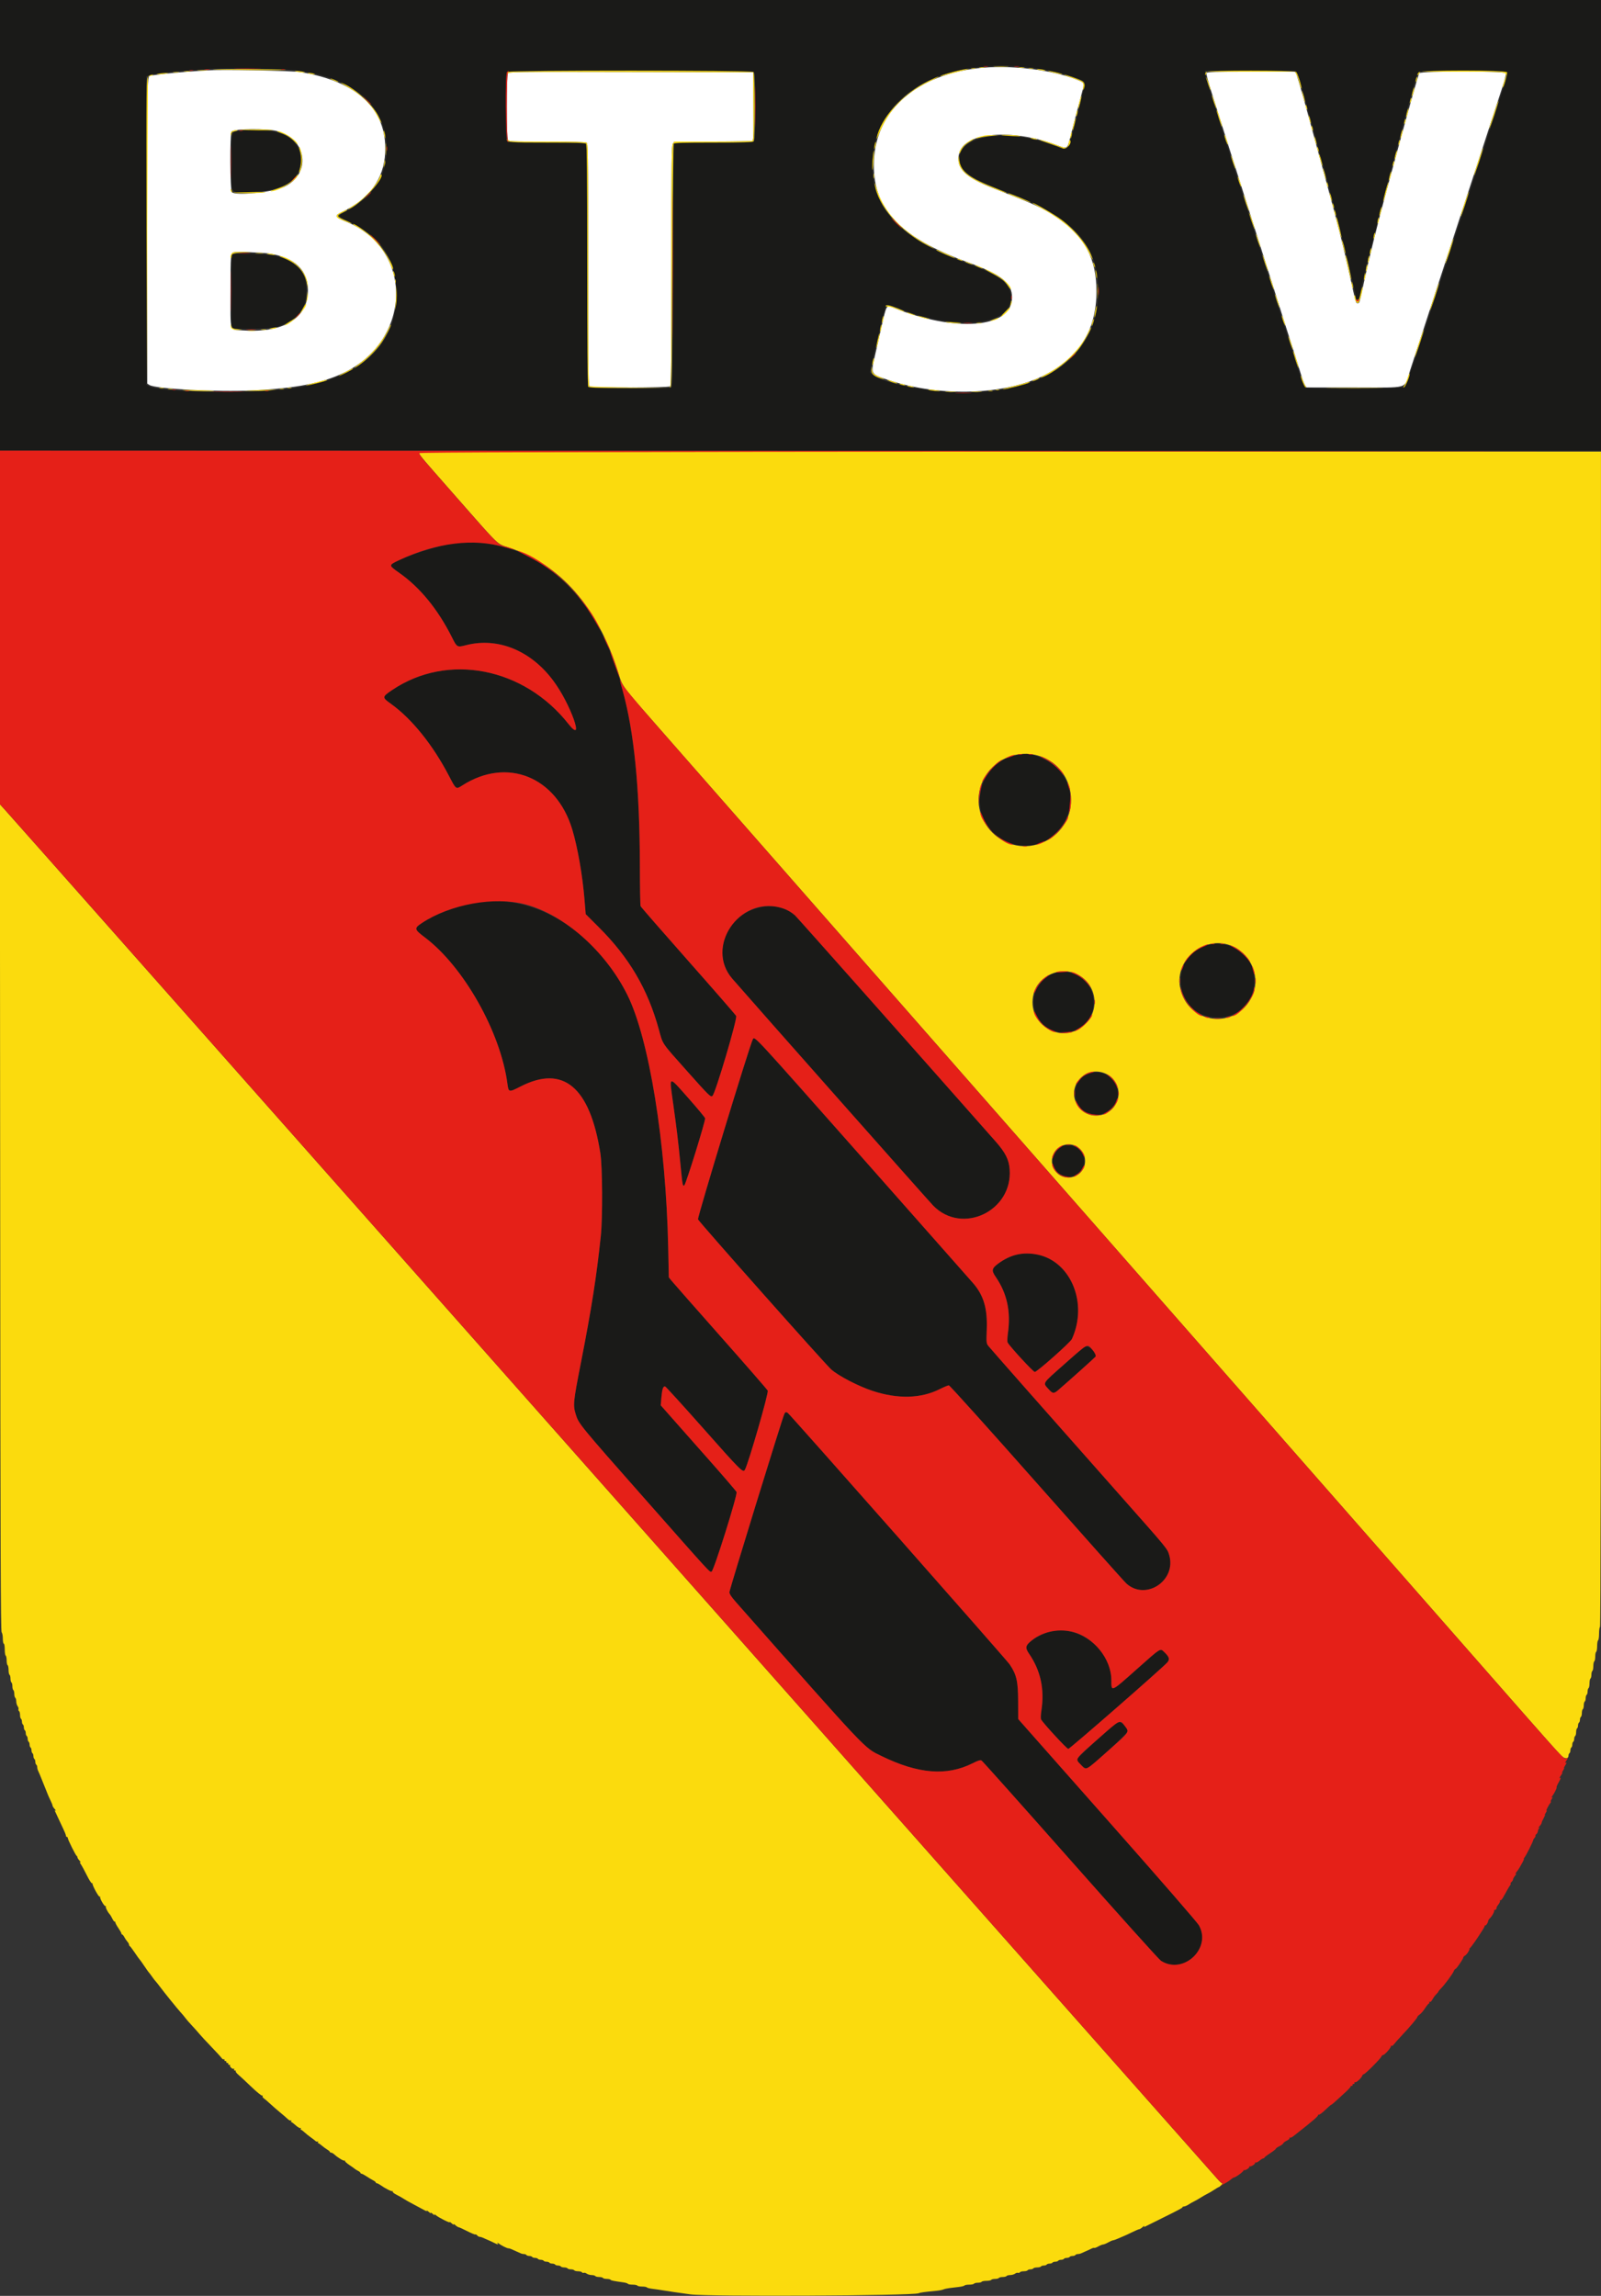
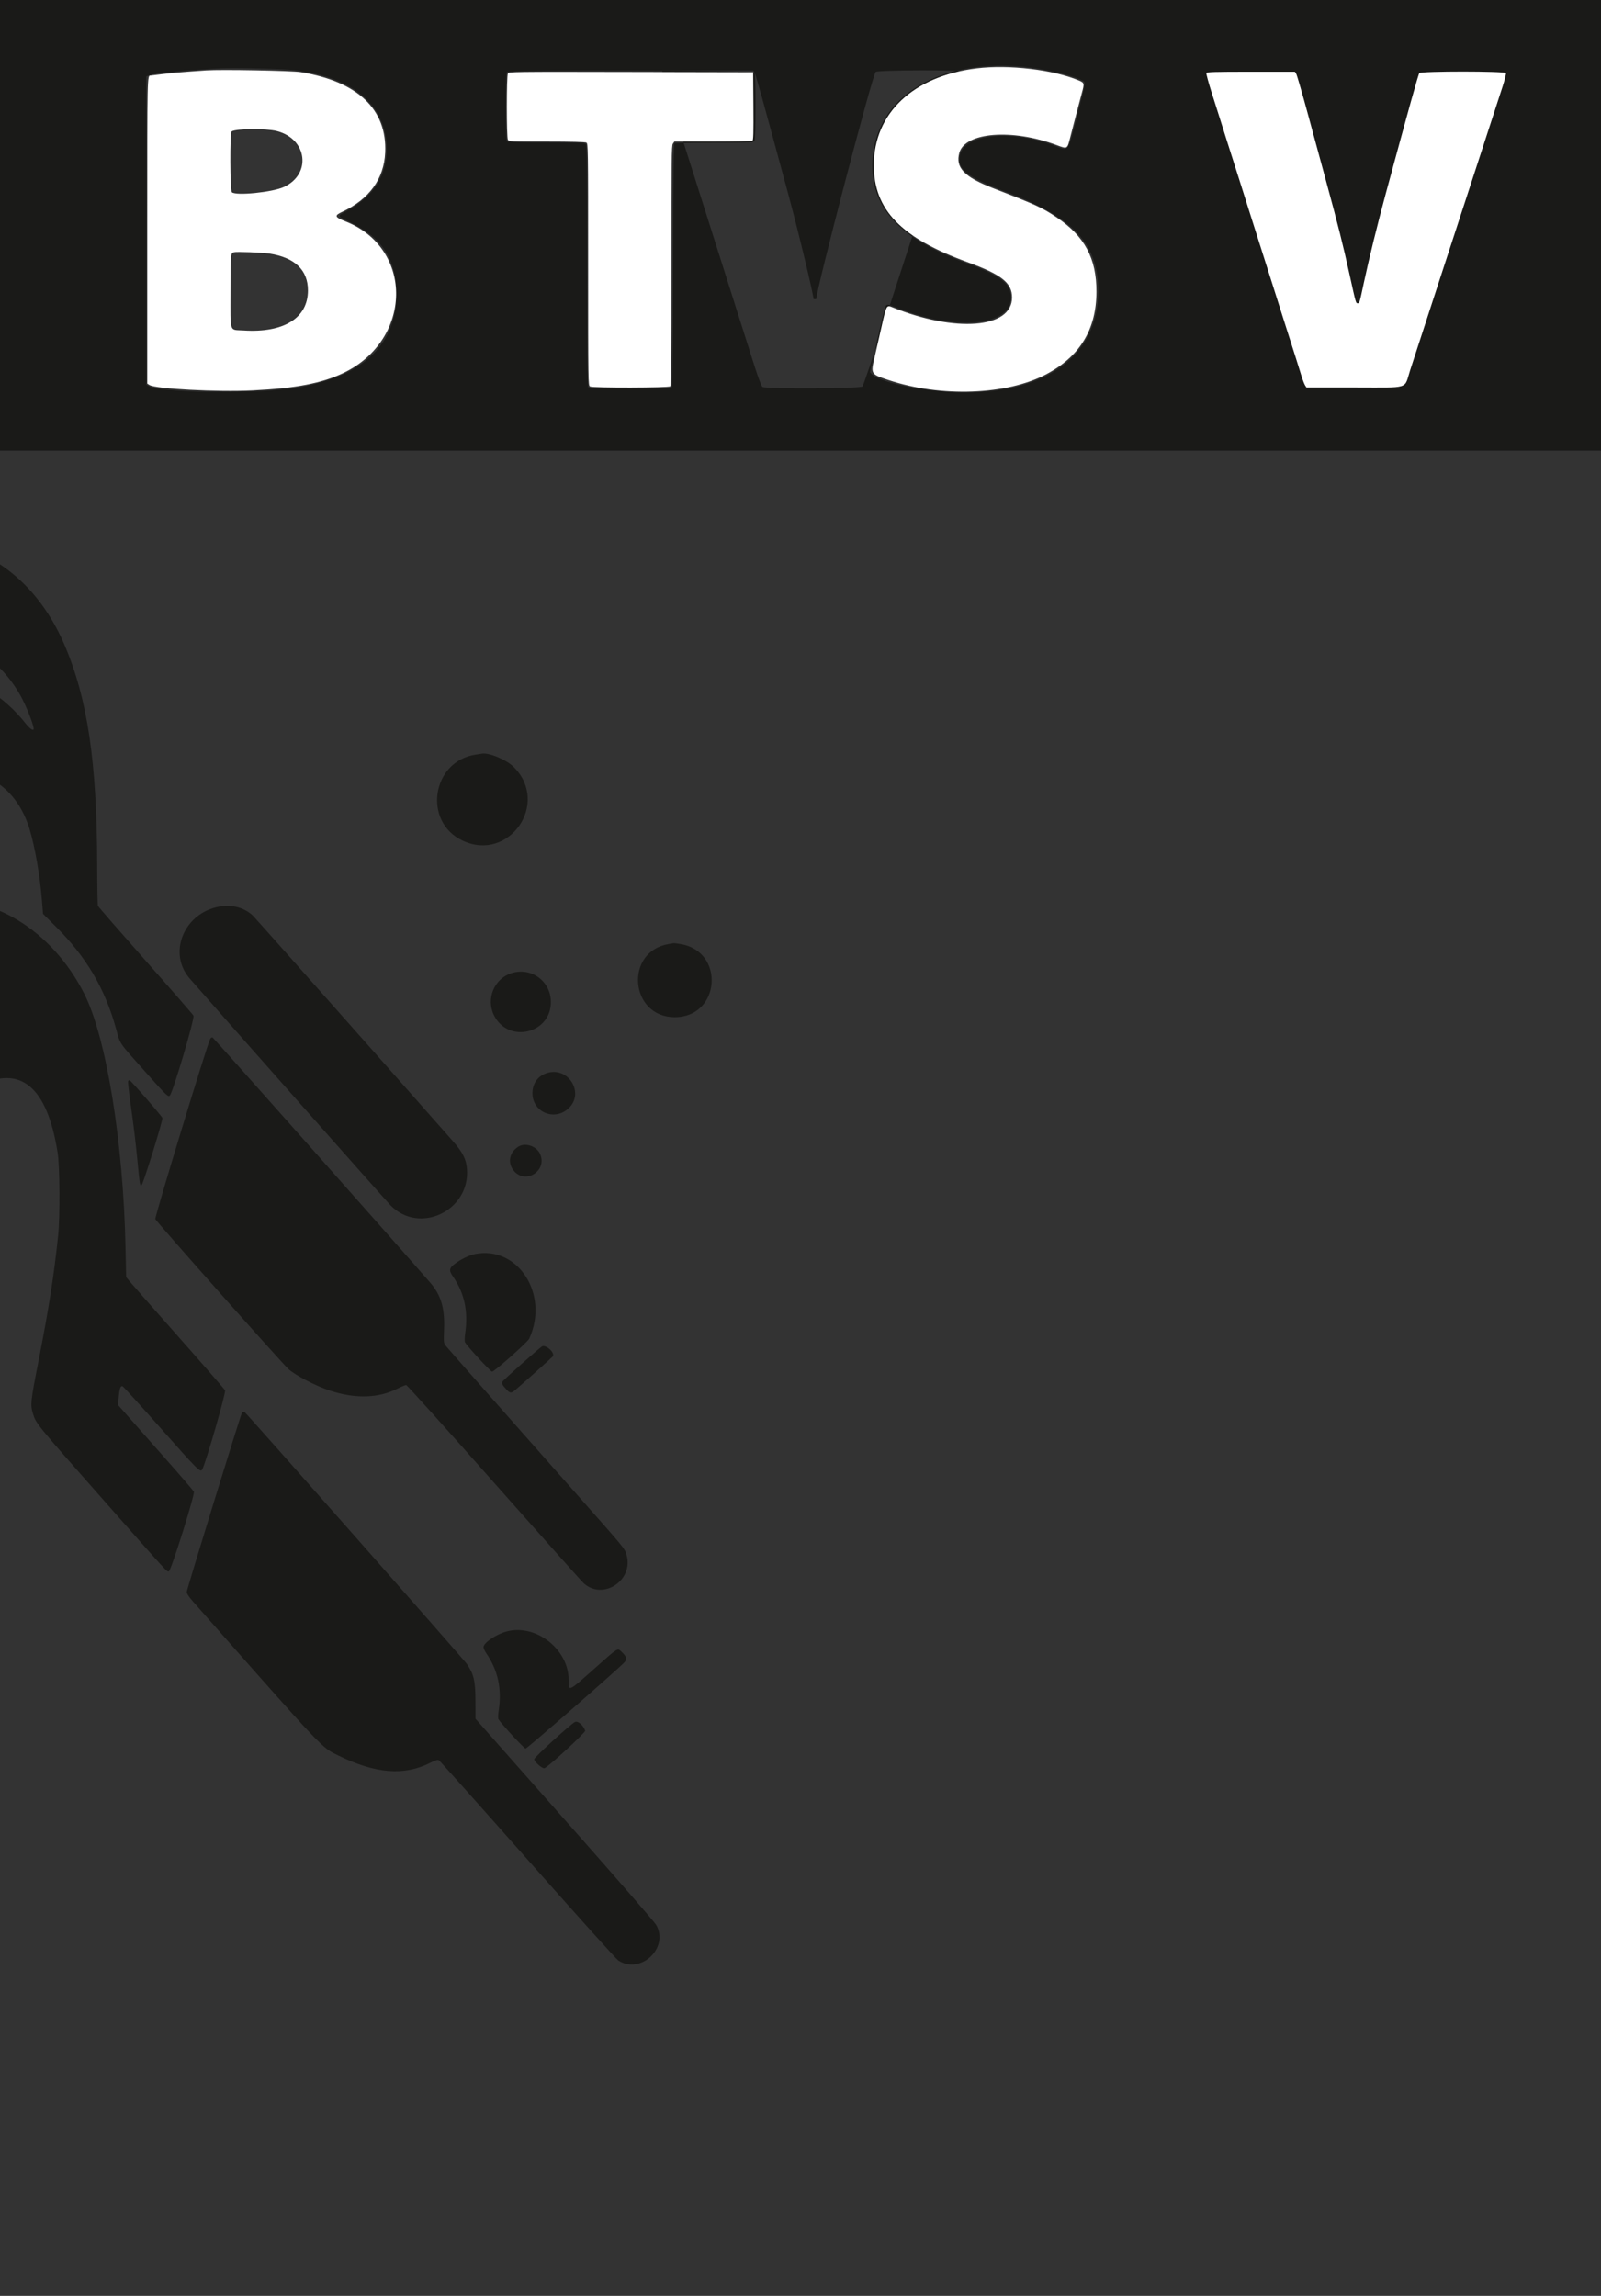
<svg xmlns="http://www.w3.org/2000/svg" height="573.41" viewBox="0 0 400 573.41" width="400">
  <rect x="0" y="0" width="400" height="573.41" fill="#333333" stroke="none" />
  <g fill-rule="evenodd">
-     <path d="m0 56.272v56.273h200 200v-56.273-56.272h-200-200zm257.168-39.429c5.206.609 11.683 2.257 13.531 3.442.538.344.416 1.003-1.641 8.867-2.453 9.377-1.818 8.633-6.046 7.075-10.458-3.856-21.765-2.741-23.117 2.279-.983 3.649 1.449 5.631 11.635 9.485 16.842 6.372 22.908 12.978 22.854 24.888-.072 15.722-12.648 25.168-33.524 25.181-8.778.005-20.819-2.405-23.024-4.61l-.487-.487 1.863-8.19c1.024-4.504 2.006-8.341 2.182-8.525.273-.285.77-.158 3.382.864 14.325 5.606 27.793 4.268 27.793-2.761 0-3.536-2.513-5.489-11.111-8.638-16.944-6.204-24.076-13.998-23.467-25.642.85-16.221 17.036-25.818 39.177-23.228m-183.452.711c14.635 1.763 22.824 8.78 22.875 19.603.032 6.824-3.296 11.972-10.081 15.592-2.338 1.248-2.376 1.151 1.128 2.839 7.863 3.789 11.392 9.325 11.402 17.889.015 13.196-9.337 21.386-26.997 23.643-10.447 1.336-32.5.882-34.943-.719l-.541-.355v-38.477-38.477l.777-.317c1.227-.501 9.578-1.301 17.383-1.666 4.131-.193 16.005.085 18.997.445m114.806.59c.157.293.247 3.416.247 8.499 0 5.082-.09 8.206-.247 8.498-.238.445-.604.462-9.976.466-5.351.002-9.862.088-10.025.192-.232.147-.309 6.709-.358 30.471-.055 26.612-.106 30.31-.421 30.509-.563.356-20.383.306-20.741-.053-.22-.22-.287-7.281-.287-30.329 0-26.993-.038-30.081-.375-30.418-.329-.329-1.557-.376-9.869-.376-7.065 0-9.566-.073-9.779-.286s-.287-2.47-.287-8.674c0-6.205.074-8.462.287-8.674.57-.57 61.525-.397 61.831.175m135.588.076c.309.48 1.559 4.983 8.503 30.645 2.457 9.08 6.216 24.712 6.216 25.851 0 .041.161.075.359.075.197 0 .358-.037.358-.082 0-2.371 13.914-55.583 14.819-56.673.402-.485 22.115-.538 22.281-.055.165.481-.413 2.288-13.684 42.831-1.032 3.155-4.047 12.402-6.7 20.55s-4.99 15.003-5.192 15.233c-.481.548-24.251.655-24.993.113-.252-.185-1.02-2.2-1.936-5.078-2.641-8.302-7.757-24.41-9.446-29.742-.895-2.826-3.045-9.6-4.778-15.054-7.624-23.991-8.842-27.917-8.842-28.516v-.636h11.345 11.344zm-264.461 14.519c-1.888.241-1.816-.069-1.82 7.793-.004 8.441-.521 7.606 4.601 7.431 8.638-.294 12.696-2.868 12.684-8.046-.014-5.728-5.798-8.413-15.465-7.178m-1.525 30.845c-.228.237-.298 2.42-.298 9.23v8.918l.657.256c.954.371 8.918.116 10.492-.337 5.192-1.492 7.608-4.391 7.608-9.13 0-4.567-2.25-7.127-7.49-8.524-2.33-.62-10.474-.927-10.969-.413m55.616 72.071c-4.965.56-16.505 4.619-16.104 5.664.079.204 1.019.985 2.09 1.735 5.194 3.635 9.671 9.104 13.192 16.115 1.271 2.531 1.284 2.538 3.51 1.968 9.213-2.361 18.343 2.346 24.162 12.459 1.575 2.737 3.726 8.284 3.366 8.684-.231.257-1.067-.373-1.901-1.433-11.135-14.164-30.187-17.856-44.035-8.534-2.587 1.741-2.6 1.862-.36 3.46 5.198 3.709 10.468 10.242 14.497 17.969 1.827 3.505 1.744 3.446 3.388 2.398 11.148-7.108 23.472-2.154 27.435 11.028 1.347 4.483 2.566 11.458 3.062 17.533l.296 3.614 3.237 3.226c7.633 7.606 12.257 15.469 15.039 25.578 1.063 3.864.497 3.036 7.238 10.602 5.345 6.001 5.746 6.389 6.167 5.968.77-.769 6.265-19.33 5.908-19.955-.196-.344-5.612-6.564-12.034-13.822-6.423-7.258-11.751-13.374-11.84-13.591-.09-.217-.171-4.696-.182-9.953-.052-26.088-2.429-41.989-8.304-55.542-7.447-17.182-22.118-26.944-37.827-25.171m140.725 52.89c-11.016 1.622-13.324 16.793-3.27 21.498 11.558 5.409 21.807-9.245 12.821-18.332-1.87-1.892-6.318-3.75-8.102-3.386-.066.014-.718.113-1.449.22m-135.749 36.916c-4.965.936-9.948 2.836-13.34 5.088-1.949 1.295-1.89 1.571.765 3.567 9.691 7.283 18.94 23.665 20.637 36.549.286 2.178.353 2.193 3.279.693 10.65-5.461 17.313.095 19.932 16.618.537 3.389.608 16.047.117 20.746-1.055 10.078-2.314 18.106-4.943 31.516-1.954 9.966-2.027 10.69-1.312 13.004.732 2.37.941 2.625 17.549 21.429 16.471 18.649 15.833 17.954 16.376 17.859.527-.092 6.542-19.235 6.249-19.89-.117-.262-3.211-3.865-6.875-8.004-3.664-4.14-7.878-8.905-9.365-10.588l-2.702-3.061.165-1.957c.179-2.12.433-2.864.937-2.748.178.041 4.536 4.832 9.686 10.648 9.273 10.47 9.794 10.985 10.248 10.136.921-1.72 5.972-19.231 5.697-19.748-.164-.308-5.514-6.451-11.888-13.65s-11.867-13.439-12.208-13.866l-.619-.776-.153-7.362c-.545-26.224-4.766-52.306-10.234-63.237-8.081-16.156-23.781-25.644-37.998-22.966m70.904 1.206c-8.372 2.025-11.976 11.656-6.653 17.777 5.948 6.841 49.005 55.455 50.196 56.675 7.211 7.384 19.882 1.362 19.095-9.074-.185-2.443-1.069-4.192-3.53-6.979-19.673-22.286-49.545-55.942-50.07-56.414-2.329-2.092-5.612-2.813-9.038-1.985m113.031 9.189c-11.113 1.861-9.738 18.266 1.531 18.266 11.394 0 12.655-16.442 1.4-18.268-.836-.136-1.574-.235-1.639-.221-.066.015-.647.115-1.292.223m-39.245 7.258c-4.323 1.352-6.441 6.391-4.415 10.506 3.53 7.171 14.285 4.662 14.232-3.321-.034-5.174-4.889-8.727-9.817-7.185m-75.32 16.463c-.827 1.61-13.895 44.523-13.693 44.963.355.773 31.583 35.949 33.263 37.467 1.771 1.602 6.832 4.228 10.385 5.389 6.303 2.059 12.021 1.908 16.726-.443 1.052-.526 2.086-.955 2.297-.955.212 0 10.065 10.944 21.895 24.319 11.831 13.376 21.937 24.705 22.458 25.176 4.866 4.396 12.588-.762 10.693-7.143-.464-1.563-.428-1.519-11.834-14.395-17.861-20.163-32.85-37.153-33.362-37.815-.48-.62-.501-.849-.38-4.079.198-5.285-.773-8.555-3.454-11.629-9.467-10.854-54.115-61.138-54.375-61.238-.214-.082-.458.069-.619.383m84.475 8.401c-2.32.598-3.785 2.361-3.937 4.737-.324 5.09 5.618 7.651 9.215 3.972 3.658-3.741-.153-10.03-5.278-8.709m-104.963 2.13c-.077.201.191 2.708.596 5.571.86 6.09 1.293 9.696 1.812 15.121.499 5.209.577 5.626.978 5.218.454-.462 5.324-16.174 5.182-16.718-.112-.429-7.605-9.049-8.168-9.397-.143-.088-.323.004-.4.205m97.494 16.351c-2.281 1.435-2.769 4.075-1.115 6.039 2.94 3.495 8.43-.058 6.535-4.23-.891-1.964-3.689-2.897-5.42-1.809m-10.809 26.819c-1.451.286-3.509 1.272-4.992 2.392-1.513 1.142-1.599 1.675-.521 3.242 2.84 4.129 3.814 8.625 3.051 14.088-.161 1.15-.185 2.09-.059 2.314.597 1.067 6.386 7.338 6.774 7.338.574 0 8.887-7.377 9.276-8.231 5.037-11.055-2.772-23.259-13.529-21.143m16.662 23.106c-.939.653-9.388 8.167-9.734 8.657-.367.519-.25.792.862 2.011.961 1.054 1.231 1.063 2.374.081 2.525-2.171 9.14-8.095 9.266-8.299.582-.943-1.845-3.091-2.768-2.45m-74.971 16.722c-.447.853-13.726 43.931-13.731 44.544-.003.452.475 1.18 1.648 2.509 33.344 37.761 31.935 36.27 36.293 38.398 9.239 4.511 16.357 5.078 22.835 1.821 1.347-.677 1.907-.849 2.214-.677.225.126 10.207 11.306 22.182 24.844 11.975 13.539 22.163 24.866 22.639 25.172 5.6 3.594 12.764-3.132 9.468-8.891-.394-.689-9.492-11.173-20.216-23.297-10.725-12.125-20.718-23.426-22.208-25.115l-2.707-3.069-.016-4.458c-.019-5.016-.394-6.639-2.128-9.207-.781-1.158-54.875-62.437-55.443-62.809-.413-.27-.591-.219-.83.235m66.179 54.44c-2.63.708-5.761 2.834-5.761 3.913 0 .287.308.971.685 1.521 2.923 4.26 3.927 8.876 3.105 14.279-.167 1.095-.191 1.961-.062 2.191.57 1.015 6.418 7.348 6.785 7.348.37 0 23.03-19.772 24.675-21.53.766-.819.599-1.418-.752-2.703-.971-.923-.763-1.054-6.677 4.207-6.694 5.955-6.482 5.861-6.489 2.864-.019-7.676-8.201-14.055-15.509-12.09m17.052 22.627c-1.294.722-10.149 8.812-10.149 9.271 0 .653 2.095 2.47 2.583 2.241 1.222-.572 10.304-8.953 10.151-9.367-.53-1.44-1.865-2.547-2.585-2.145" fill="#1a1a18" />
+     <path d="m0 56.272v56.273h200 200v-56.273-56.272h-200-200zm257.168-39.429c5.206.609 11.683 2.257 13.531 3.442.538.344.416 1.003-1.641 8.867-2.453 9.377-1.818 8.633-6.046 7.075-10.458-3.856-21.765-2.741-23.117 2.279-.983 3.649 1.449 5.631 11.635 9.485 16.842 6.372 22.908 12.978 22.854 24.888-.072 15.722-12.648 25.168-33.524 25.181-8.778.005-20.819-2.405-23.024-4.61l-.487-.487 1.863-8.19c1.024-4.504 2.006-8.341 2.182-8.525.273-.285.77-.158 3.382.864 14.325 5.606 27.793 4.268 27.793-2.761 0-3.536-2.513-5.489-11.111-8.638-16.944-6.204-24.076-13.998-23.467-25.642.85-16.221 17.036-25.818 39.177-23.228m-183.452.711c14.635 1.763 22.824 8.78 22.875 19.603.032 6.824-3.296 11.972-10.081 15.592-2.338 1.248-2.376 1.151 1.128 2.839 7.863 3.789 11.392 9.325 11.402 17.889.015 13.196-9.337 21.386-26.997 23.643-10.447 1.336-32.5.882-34.943-.719l-.541-.355v-38.477-38.477l.777-.317c1.227-.501 9.578-1.301 17.383-1.666 4.131-.193 16.005.085 18.997.445m114.806.59c.157.293.247 3.416.247 8.499 0 5.082-.09 8.206-.247 8.498-.238.445-.604.462-9.976.466-5.351.002-9.862.088-10.025.192-.232.147-.309 6.709-.358 30.471-.055 26.612-.106 30.31-.421 30.509-.563.356-20.383.306-20.741-.053-.22-.22-.287-7.281-.287-30.329 0-26.993-.038-30.081-.375-30.418-.329-.329-1.557-.376-9.869-.376-7.065 0-9.566-.073-9.779-.286s-.287-2.47-.287-8.674c0-6.205.074-8.462.287-8.674.57-.57 61.525-.397 61.831.175c.309.48 1.559 4.983 8.503 30.645 2.457 9.08 6.216 24.712 6.216 25.851 0 .041.161.075.359.075.197 0 .358-.037.358-.082 0-2.371 13.914-55.583 14.819-56.673.402-.485 22.115-.538 22.281-.055.165.481-.413 2.288-13.684 42.831-1.032 3.155-4.047 12.402-6.7 20.55s-4.99 15.003-5.192 15.233c-.481.548-24.251.655-24.993.113-.252-.185-1.02-2.2-1.936-5.078-2.641-8.302-7.757-24.41-9.446-29.742-.895-2.826-3.045-9.6-4.778-15.054-7.624-23.991-8.842-27.917-8.842-28.516v-.636h11.345 11.344zm-264.461 14.519c-1.888.241-1.816-.069-1.82 7.793-.004 8.441-.521 7.606 4.601 7.431 8.638-.294 12.696-2.868 12.684-8.046-.014-5.728-5.798-8.413-15.465-7.178m-1.525 30.845c-.228.237-.298 2.42-.298 9.23v8.918l.657.256c.954.371 8.918.116 10.492-.337 5.192-1.492 7.608-4.391 7.608-9.13 0-4.567-2.25-7.127-7.49-8.524-2.33-.62-10.474-.927-10.969-.413m55.616 72.071c-4.965.56-16.505 4.619-16.104 5.664.079.204 1.019.985 2.09 1.735 5.194 3.635 9.671 9.104 13.192 16.115 1.271 2.531 1.284 2.538 3.51 1.968 9.213-2.361 18.343 2.346 24.162 12.459 1.575 2.737 3.726 8.284 3.366 8.684-.231.257-1.067-.373-1.901-1.433-11.135-14.164-30.187-17.856-44.035-8.534-2.587 1.741-2.6 1.862-.36 3.46 5.198 3.709 10.468 10.242 14.497 17.969 1.827 3.505 1.744 3.446 3.388 2.398 11.148-7.108 23.472-2.154 27.435 11.028 1.347 4.483 2.566 11.458 3.062 17.533l.296 3.614 3.237 3.226c7.633 7.606 12.257 15.469 15.039 25.578 1.063 3.864.497 3.036 7.238 10.602 5.345 6.001 5.746 6.389 6.167 5.968.77-.769 6.265-19.33 5.908-19.955-.196-.344-5.612-6.564-12.034-13.822-6.423-7.258-11.751-13.374-11.84-13.591-.09-.217-.171-4.696-.182-9.953-.052-26.088-2.429-41.989-8.304-55.542-7.447-17.182-22.118-26.944-37.827-25.171m140.725 52.89c-11.016 1.622-13.324 16.793-3.27 21.498 11.558 5.409 21.807-9.245 12.821-18.332-1.87-1.892-6.318-3.75-8.102-3.386-.066.014-.718.113-1.449.22m-135.749 36.916c-4.965.936-9.948 2.836-13.34 5.088-1.949 1.295-1.89 1.571.765 3.567 9.691 7.283 18.94 23.665 20.637 36.549.286 2.178.353 2.193 3.279.693 10.65-5.461 17.313.095 19.932 16.618.537 3.389.608 16.047.117 20.746-1.055 10.078-2.314 18.106-4.943 31.516-1.954 9.966-2.027 10.69-1.312 13.004.732 2.37.941 2.625 17.549 21.429 16.471 18.649 15.833 17.954 16.376 17.859.527-.092 6.542-19.235 6.249-19.89-.117-.262-3.211-3.865-6.875-8.004-3.664-4.14-7.878-8.905-9.365-10.588l-2.702-3.061.165-1.957c.179-2.12.433-2.864.937-2.748.178.041 4.536 4.832 9.686 10.648 9.273 10.47 9.794 10.985 10.248 10.136.921-1.72 5.972-19.231 5.697-19.748-.164-.308-5.514-6.451-11.888-13.65s-11.867-13.439-12.208-13.866l-.619-.776-.153-7.362c-.545-26.224-4.766-52.306-10.234-63.237-8.081-16.156-23.781-25.644-37.998-22.966m70.904 1.206c-8.372 2.025-11.976 11.656-6.653 17.777 5.948 6.841 49.005 55.455 50.196 56.675 7.211 7.384 19.882 1.362 19.095-9.074-.185-2.443-1.069-4.192-3.53-6.979-19.673-22.286-49.545-55.942-50.07-56.414-2.329-2.092-5.612-2.813-9.038-1.985m113.031 9.189c-11.113 1.861-9.738 18.266 1.531 18.266 11.394 0 12.655-16.442 1.4-18.268-.836-.136-1.574-.235-1.639-.221-.066.015-.647.115-1.292.223m-39.245 7.258c-4.323 1.352-6.441 6.391-4.415 10.506 3.53 7.171 14.285 4.662 14.232-3.321-.034-5.174-4.889-8.727-9.817-7.185m-75.32 16.463c-.827 1.61-13.895 44.523-13.693 44.963.355.773 31.583 35.949 33.263 37.467 1.771 1.602 6.832 4.228 10.385 5.389 6.303 2.059 12.021 1.908 16.726-.443 1.052-.526 2.086-.955 2.297-.955.212 0 10.065 10.944 21.895 24.319 11.831 13.376 21.937 24.705 22.458 25.176 4.866 4.396 12.588-.762 10.693-7.143-.464-1.563-.428-1.519-11.834-14.395-17.861-20.163-32.85-37.153-33.362-37.815-.48-.62-.501-.849-.38-4.079.198-5.285-.773-8.555-3.454-11.629-9.467-10.854-54.115-61.138-54.375-61.238-.214-.082-.458.069-.619.383m84.475 8.401c-2.32.598-3.785 2.361-3.937 4.737-.324 5.09 5.618 7.651 9.215 3.972 3.658-3.741-.153-10.03-5.278-8.709m-104.963 2.13c-.077.201.191 2.708.596 5.571.86 6.09 1.293 9.696 1.812 15.121.499 5.209.577 5.626.978 5.218.454-.462 5.324-16.174 5.182-16.718-.112-.429-7.605-9.049-8.168-9.397-.143-.088-.323.004-.4.205m97.494 16.351c-2.281 1.435-2.769 4.075-1.115 6.039 2.94 3.495 8.43-.058 6.535-4.23-.891-1.964-3.689-2.897-5.42-1.809m-10.809 26.819c-1.451.286-3.509 1.272-4.992 2.392-1.513 1.142-1.599 1.675-.521 3.242 2.84 4.129 3.814 8.625 3.051 14.088-.161 1.15-.185 2.09-.059 2.314.597 1.067 6.386 7.338 6.774 7.338.574 0 8.887-7.377 9.276-8.231 5.037-11.055-2.772-23.259-13.529-21.143m16.662 23.106c-.939.653-9.388 8.167-9.734 8.657-.367.519-.25.792.862 2.011.961 1.054 1.231 1.063 2.374.081 2.525-2.171 9.14-8.095 9.266-8.299.582-.943-1.845-3.091-2.768-2.45m-74.971 16.722c-.447.853-13.726 43.931-13.731 44.544-.003.452.475 1.18 1.648 2.509 33.344 37.761 31.935 36.27 36.293 38.398 9.239 4.511 16.357 5.078 22.835 1.821 1.347-.677 1.907-.849 2.214-.677.225.126 10.207 11.306 22.182 24.844 11.975 13.539 22.163 24.866 22.639 25.172 5.6 3.594 12.764-3.132 9.468-8.891-.394-.689-9.492-11.173-20.216-23.297-10.725-12.125-20.718-23.426-22.208-25.115l-2.707-3.069-.016-4.458c-.019-5.016-.394-6.639-2.128-9.207-.781-1.158-54.875-62.437-55.443-62.809-.413-.27-.591-.219-.83.235m66.179 54.44c-2.63.708-5.761 2.834-5.761 3.913 0 .287.308.971.685 1.521 2.923 4.26 3.927 8.876 3.105 14.279-.167 1.095-.191 1.961-.062 2.191.57 1.015 6.418 7.348 6.785 7.348.37 0 23.03-19.772 24.675-21.53.766-.819.599-1.418-.752-2.703-.971-.923-.763-1.054-6.677 4.207-6.694 5.955-6.482 5.861-6.489 2.864-.019-7.676-8.201-14.055-15.509-12.09m17.052 22.627c-1.294.722-10.149 8.812-10.149 9.271 0 .653 2.095 2.47 2.583 2.241 1.222-.572 10.304-8.953 10.151-9.367-.53-1.44-1.865-2.547-2.585-2.145" fill="#1a1a18" />
    <path d="m243.967 17.085c-15.8 1.932-25.616 11.168-25.649 24.134-.029 11.166 6.776 18.201 23.498 24.29 8.427 3.069 11.039 5.148 11.039 8.784 0 7.75-14.166 8.878-30.06 2.395-1.288-.526-1.361-.384-2.558 4.948-.614 2.741-1.391 6.166-1.725 7.611-.971 4.197-.98 4.182 3.456 5.664 13.102 4.377 29.615 3.772 39.442-1.445 8.401-4.46 12.51-11.209 12.532-20.587.02-8.344-2.924-13.848-9.94-18.581-3.587-2.42-5.139-3.133-15.854-7.281-7.242-2.803-9.494-5.158-8.468-8.851 1.43-5.15 13.216-6.082 24.328-1.925 2.667.998 2.626 1.019 3.325-1.713.938-3.67 2.482-9.571 2.937-11.226.678-2.464.646-2.614-.676-3.177-6.396-2.721-17.48-4.036-25.627-3.04m-192.474.5c-5.691.392-8.759.655-11.063.948-1.485.189-2.741.344-2.791.344-.857 0-.841-.728-.841 38.841v38.089l.538.347c1.512.975 17.014 1.791 25.792 1.358 10.733-.53 17.237-1.777 22.625-4.338 17.315-8.229 17.694-31.076.627-37.845-2.778-1.102-2.915-1.469-.896-2.412 6.768-3.162 10.456-8.244 10.75-14.813.483-10.776-6.827-17.738-21.085-20.08-2.259-.371-19.887-.698-23.656-.439m75.398.797c-.337.63-.338 15.89-.001 16.52.238.445.599.462 9.693.462 6.055 0 9.612.089 9.908.248.453.242.462.834.462 30.457 0 29.624.009 30.215.463 30.458.699.374 19.663.337 20.039-.04.22-.22.287-7.246.287-30.173 0-26.664.04-29.945.372-30.419l.372-.531 9.604-.003c5.282-.002 9.74-.09 9.906-.195.236-.15.288-2.044.239-8.659l-.063-8.466-30.517-.061c-29.979-.06-30.521-.053-30.764.402m174.519-.126c-.071.184.534 2.415 1.343 4.958s1.784 5.618 2.167 6.834c.382 1.215 1.008 3.205 1.391 4.42.382 1.216 1.145 3.608 1.694 5.317.549 1.708 1.302 4.074 1.673 5.257s1.768 5.591 3.104 9.797c1.336 4.205 3.505 11.033 4.82 15.173 1.316 4.14 2.695 8.495 3.066 9.677.372 1.183 1.124 3.549 1.674 5.257 1.049 3.263 2.003 6.282 2.869 9.08.285.92.672 1.915.861 2.211l.343.537h12.024c14.107 0 12.307.558 13.876-4.301 1.706-5.279 7.257-22.317 8.02-24.612.371-1.117 2.091-6.385 3.821-11.708s3.344-10.269 3.587-10.992c.414-1.233 5.467-16.736 7.654-23.487.545-1.681.93-3.213.857-3.405-.2-.52-21.211-.523-21.643-.003-.253.304-2.595 8.712-8.351 29.972-2.154 7.957-4.254 16.495-5.533 22.491-1.081 5.072-1.064 5.018-1.528 5.018-.439 0-.434.018-1.927-6.756-1.771-8.035-2.856-12.358-6.073-24.188-.894-3.286-2.835-10.436-4.313-15.89s-2.839-10.159-3.024-10.454l-.337-.538h-10.993c-9.204 0-11.015.055-11.122.335m-232.233 14.48c7.632 1.952 8.715 10.791 1.713 13.989-2.855 1.303-11.855 2.208-12.948 1.301-.477-.395-.538-14.91-.065-15.202 1.156-.715 8.623-.772 11.3-.088m-1.875 30.598c6.371.99 9.639 4.113 9.639 9.208 0 6.905-6.045 10.648-16.129 9.988-3.598-.236-3.226.886-3.222-9.719.004-9.38.021-9.579.833-9.809.661-.187 7.084.053 8.879.332" fill="#fff" />
-     <path d="m248.576 16.665c.893.046 2.291.046 3.107-.001.815-.046.085-.084-1.623-.084-1.709.001-2.376.039-1.484.085m-3.83.233c.364.055.901.053 1.195-.003.294-.057-.003-.102-.66-.1s-.898.048-.535.103m9.794 0c.361.054.953.054 1.314 0 .362-.055.066-.1-.657-.1s-1.018.045-.657.1m-11.825.236c.297.058.727.055.956-.004.228-.06-.015-.107-.541-.104-.525.002-.712.051-.415.108m14.334 0c.296.057.78.057 1.075 0 .296-.057.054-.104-.537-.104-.592 0-.834.047-.538.104m-203.763.216c.328.041 4.898.106 10.155.144s8.805.001 7.885-.081c-1.643-.147-19.208-.208-18.04-.063m184.981.583c-1.492.39-2.89.824-3.106.964-.335.217-.323.232.084.1.723-.235 5.651-1.494 6.332-1.619l.597-.109-.597-.022c-.328-.013-1.818.296-3.31.686m21.351-.476c1.21.25 2.188.239 1.194-.014-.394-.1-1.039-.183-1.433-.183-.603-.001-.565.031.239.197m-210.089.162c.629.05 1.596.049 2.151-.001.554-.05.04-.091-1.142-.09-1.183.001-1.637.042-1.009.091m-3.467.236c.429.054 1.074.052 1.433-.002.359-.055.008-.098-.781-.097-.788.002-1.082.046-.652.099m28.251.078c1.442.257 2.572.235 1.314-.026-.525-.108-1.278-.19-1.672-.181-.538.012-.448.064.358.207m52.617.036c-.158.158-.287.393-.287.524 0 .13.134.054.298-.17.279-.378 2.335-.401 30.765-.344l30.466.062.063 8.466c.049 6.615-.003 8.509-.239 8.659-.166.105-4.624.193-9.906.195l-9.604.003-.372.531c-.332.474-.372 3.755-.372 30.419 0 23.581-.063 29.954-.299 30.203-.241.256-.229.296.06.207.315-.096.373-3.743.478-30.316.066-16.614.206-30.342.313-30.506.149-.231 2.402-.299 9.928-.299 7.253 0 9.808-.073 10.022-.286.411-.411.411-16.937 0-17.348-.417-.417-60.898-.417-61.314 0m136.488.219c1.039.251 1.933.411 1.988.357.117-.117-3.107-.874-3.565-.838-.172.013.538.23 1.577.481m37.944-.219c-.158.158-.28.453-.272.657.01.227.099.163.232-.167l.216-.538h10.994 10.993l.335.538c.184.295.525 1.265.759 2.154.233.889.47 1.57.525 1.515.211-.211-.947-3.861-1.315-4.147-.544-.423-22.044-.435-22.467-.012m53.135.089c-.206.206-.375.499-.375.65 0 .152.167.036.372-.256l.372-.531h10.627c12.125 0 11.196-.204 10.371 2.277-.289.867-.479 1.623-.422 1.679.196.197 1.209-3.434 1.064-3.813-.221-.576-21.432-.582-22.009-.006m-311.188.034c.362.055.953.055 1.315 0 .361-.054.065-.099-.657-.099-.723 0-1.019.045-.658.099m-3.524.307c-.805.144-.842.174-.239.187.394.009 1.201-.07 1.792-.175.965-.171.989-.191.239-.187-.46.002-1.266.081-1.792.175m37.515 0c1.011.257 1.878.257 1.075 0-.328-.105-.866-.189-1.195-.187-.536.004-.524.023.12.187m-40.263.717c-.474.474-.477.757-.42 38.53l.059 38.053.122-38.232c.068-21.027.149-38.255.181-38.285.032-.029.407-.153.835-.277.598-.173.653-.229.239-.245-.296-.012-.753.193-1.016.456m230.227.135c3.474 1.199 3.535 1.244 3.386 2.482-.086.72-.06.925.077.609.451-1.041.278-1.761-.522-2.175-.902-.466-3.988-1.537-4.357-1.511-.141.01.496.277 1.416.595m-35.386 1.033c-6.391 3.151-11.835 9.175-12.873 14.244-.08.394.113.069.429-.724 2.515-6.292 6.444-10.406 12.907-13.514 1.334-.642 2.309-1.169 2.166-1.171s-1.326.522-2.629 1.165m69.454-1.035c-.01.138.243.998.562 1.911s.587 1.546.597 1.407c.01-.138-.243-.998-.562-1.911-.318-.913-.587-1.546-.597-1.407m52.449.481c-.088.351-.114.683-.058.739.056.057.174-.184.262-.534s.114-.683.058-.739c-.057-.056-.175.184-.262.534m-270.413.364c.578.256 1.093.423 1.145.371.103-.103-1.738-.882-2.021-.854-.096.009.298.226.876.483m3.131 1.41c3.661 2.041 6.285 4.575 7.815 7.547.494.959.937 1.704.984 1.656.048-.047-.323-.874-.824-1.836-1.589-3.055-6.362-7.274-9.289-8.212-.263-.085.329.296 1.314.845m266.448 1.336c-.154.612-.236 1.158-.181 1.213.055.054.226-.402.38-1.014.154-.613.236-1.159.181-1.213-.055-.055-.226.401-.38 1.014m-27.58.333c.079.457.287 1.263.463 1.792.304.916.312.922.177.13-.079-.457-.287-1.264-.463-1.792-.304-.917-.313-.923-.177-.13m-22.601.616c-.01.138.243.998.561 1.911.319.913.588 1.546.598 1.407.01-.138-.243-.998-.562-1.911s-.588-1.546-.597-1.407m-33.091 1.68c-.22.875-.356 1.636-.302 1.69s.279-.618.498-1.493c.22-.875.356-1.636.302-1.69s-.279.618-.498 1.493m82.672-.482c-.088.35-.114.683-.058.739.057.057.175-.184.263-.534s.113-.683.057-.739-.174.184-.262.534m20.799 3.595c-.632 1.909-1.107 3.513-1.056 3.564.05.05.608-1.471 1.24-3.38.631-1.91 1.106-3.513 1.056-3.564-.051-.05-.609 1.471-1.24 3.38m-46.948-2.298c0 .197.093.574.206.837.129.301.205.345.205.119 0-.197-.092-.573-.205-.836-.13-.301-.206-.346-.206-.12m25.315 1.812c-.154.613-.235 1.159-.18 1.213.054.055.225-.401.379-1.014.155-.612.236-1.158.181-1.213-.054-.054-.225.402-.38 1.014m-82.576.1c-.091.413-.115.801-.055.862.061.061.18-.233.264-.653.199-.996.006-1.189-.209-.209m35.129-.179c.572 1.97 1.176 3.739 1.251 3.663.113-.112-1.152-4.201-1.299-4.201-.059 0-.037.242.048.538m22.965 1.374c.083.46.246 1.051.361 1.314.143.328.161.216.057-.359-.083-.46-.245-1.051-.361-1.314-.143-.328-.161-.215-.057.359m-58.79 1.574c-.22.875-.356 1.636-.301 1.69.054.054.278-.618.498-1.493.22-.876.355-1.636.301-1.69s-.278.618-.498 1.493m82.672-.721c-.088.35-.114.683-.057.739.056.056.174-.184.262-.534s.114-.683.057-.739c-.056-.057-.174.184-.262.534m-23.281 1.297c0 .197.093.574.206.837.129.301.205.345.205.119 0-.197-.093-.573-.205-.836-.13-.302-.206-.346-.206-.12m-267.536.859c.956.153 8.82.222 8.124.07-.394-.085-2.491-.153-4.66-.151-2.168.002-3.727.039-3.464.081m289.984.953c-.155.613-.236 1.159-.181 1.213.055.055.226-.401.38-1.014.154-.612.235-1.158.181-1.213-.055-.054-.226.402-.38 1.014m-292.115-.542c-.257.188-.383.501-.313.777.104.405.122.397.146-.071.019-.376.221-.576.685-.678 1.06-.234 1.172-.303.523-.323-.336-.01-.805.123-1.041.295m37.905.044c.003.263.087.801.187 1.195.164.644.183.656.187.12.003-.329-.081-.867-.187-1.195-.15-.468-.19-.494-.187-.12m-25.674.363c1.53.544 2.546 1.209 3.598 2.355.467.508.69.653.541.35-.598-1.211-3.874-3.244-5.109-3.17-.159.01.277.219.97.465m197.307.474c-.091.413-.115.801-.054.861.061.061.179-.232.263-.652.199-.996.006-1.189-.209-.209m38.388 0c0 .197.199.896.441 1.553.243.657.441 1.033.441.836s-.198-.896-.441-1.553c-.242-.657-.441-1.033-.441-.836m-59.893.165c-1.471.338-2.307.594-2.221.68.053.054.521-.022 1.039-.167.519-.146 1.803-.343 2.854-.437l1.912-.173-1.553-.006c-.855-.004-1.769.043-2.031.103m4.201-.079c.055.047 1.336.141 2.848.208 1.718.076 2.345.05 1.672-.069-1.075-.19-4.708-.302-4.52-.139m78.266.87c.083.46.245 1.051.36 1.314.144.328.162.215.058-.359-.083-.46-.246-1.051-.361-1.314-.143-.328-.161-.216-.057.359m-70.639 0c.328.105.812.191 1.075.191.378 0 .353-.04-.12-.191-.328-.106-.812-.192-1.075-.192-.378 0-.353.04.12.192m-131.176.131c-.023.779.532.824 10.029.824 7.041 0 9.535.074 9.749.287.22.22.287 7.276.29 30.287.002 18.476.091 30.138.23 30.358.195.309 1.603.36 10.212.368l9.985.009-9.797-.129c-5.389-.07-9.932-.215-10.096-.322-.236-.153-.299-6.496-.299-30.397 0-29.618-.009-30.21-.462-30.452-.296-.159-3.852-.248-9.904-.248-8.741 0-9.461-.031-9.686-.418-.134-.23-.247-.305-.251-.167m115.259.645c-1.202.808-2.255 2.123-2.228 2.783.009.24.099.173.24-.179.443-1.106 1.24-1.972 2.454-2.669.678-.389 1.111-.708.961-.709-.149-.001-.791.347-1.427.774m-145.524 1.852c0 1.38.039 1.944.087 1.254.049-.689.049-1.819 0-2.508-.048-.69-.087-.126-.087 1.254m165.784-1.441c1.534.51 3.017 1.049 3.294 1.197.931.498 2.56-1.347 1.832-2.075-.066-.065-.192.264-.279.733-.264 1.406-.566 1.482-2.669.675-2.009-.771-4.302-1.485-4.713-1.468-.14.006 1 .428 2.535.938m87.31-.334c-.087.35-.113.683-.057.739s.174-.184.262-.534.114-.683.058-.739c-.057-.057-.175.184-.263.534m-130.947.713c-.09.48-.116.92-.058.978.059.058.18-.286.27-.766.09-.479.116-.919.058-.978-.059-.058-.18.286-.27.766m-143.598 1.459c.184.612.335 1.616.335 2.231 0 .616-.151 1.62-.335 2.232s-.251 1.061-.149.998c.286-.177.723-2.13.723-3.23 0-1.099-.437-3.052-.723-3.229-.102-.063-.035.386.149.998m254.132-.875c0 .197.092.574.205.836.13.302.206.346.206.12 0-.197-.093-.574-.206-.836-.129-.302-.205-.346-.205-.12m40.257 3.492c-.632 1.91-1.107 3.513-1.056 3.564.05.051.608-1.47 1.239-3.38.632-1.909 1.107-3.513 1.057-3.563-.051-.051-.609 1.47-1.24 3.379m-151.284-.562c-.093 1.235-.125 2.452-.071 2.704.053.253.176-.71.273-2.14.098-1.429.13-2.646.072-2.704s-.182.905-.274 2.14m130.607-1.118c-.154.613-.236 1.158-.181 1.213s.226-.401.38-1.014c.154-.612.236-1.158.181-1.213s-.226.402-.38 1.014m-19.114-.139c-.018.411.879 3.35.911 2.987.012-.132-.185-.938-.438-1.793-.252-.854-.465-1.391-.473-1.194m-90.074 1.179c-.066 2.226 1.465 3.998 4.966 5.748 1.794.896 6.955 2.944 7.088 2.811.05-.05-1.117-.556-2.592-1.124-6.813-2.624-8.883-4.217-9.255-7.122-.171-1.334-.177-1.343-.207-.313m68.087-.808c-.01.139.243.999.561 1.912.319.913.588 1.546.598 1.407.01-.138-.243-.999-.562-1.911-.319-.913-.588-1.546-.597-1.408m-211.458 1.421c-.02.263-.092.747-.159 1.075l-.123.597.256-.586c.141-.322.212-.806.159-1.075-.095-.476-.098-.477-.133-.011m251.959.495c-.088.35-.114.683-.058.739.057.056.175-.184.263-.534.087-.351.113-.683.057-.739-.056-.057-.174.184-.262.534m-17.422 1.77c.079.457.287 1.263.462 1.792.305.916.313.922.177.13-.078-.458-.286-1.264-.462-1.793-.304-.916-.313-.922-.177-.129m16.588 1.339c-.154.612-.235 1.158-.181 1.213.055.055.226-.401.38-1.014.155-.612.236-1.158.181-1.213s-.226.402-.38 1.014m-128.987.1c0 .591.047.833.104.537s.057-.779 0-1.075-.104-.054-.104.538m-144.579.477c-.981 1.182-2.438 2.047-4.661 2.767-.946.306-1.55.562-1.34.568 1.749.049 5.872-2.325 6.689-3.852.352-.658.182-.53-.688.517m21.345-.507c-.656 2.069-3.898 5.682-6.59 7.343-1.41.87-1.922 1.325-.886.787 3.056-1.586 8.595-7.649 7.755-8.489-.069-.069-.194.093-.279.359m214.246.268c0 .198.198.897.44 1.554.243.657.441 1.033.441.836s-.198-.896-.441-1.553c-.242-.657-.44-1.034-.44-.837m-90.699 1.793c.808 5.418 6.307 11.751 13.381 15.411 2.324 1.203 1.897.873-.975-.753-6.341-3.59-10.387-8.269-12.057-13.942-.296-1.005-.435-1.291-.349-.716m112.917-.359c0 .197.093.574.206.837.129.301.205.345.205.119 0-.197-.092-.573-.205-.836-.13-.302-.206-.346-.206-.12m14.69 2.178c-.357 1.33-.606 2.462-.553 2.514.053.053.388-.991.746-2.321.357-1.329.605-2.46.552-2.514-.053-.053-.389.991-.745 2.321m-288.543-.493c-.034.827.487.944 4.154.93 1.978-.008 4.027-.092 4.552-.187.526-.095-1.113-.129-3.641-.077l-4.597.096-.226-.566c-.132-.329-.233-.411-.242-.196m308.256 3.599c-.566 1.713-.987 3.156-.936 3.207.051.05.555-1.31 1.12-3.022.565-1.713.986-3.156.936-3.207-.051-.05-.555 1.31-1.12 3.022m-33.57-2.177c.083.459.246 1.051.361 1.314.143.328.161.215.057-.359-.083-.46-.246-1.051-.361-1.314-.143-.328-.161-.216-.057.359m-80.416-.382c.203.196 5.564 2.284 5.648 2.2.049-.048-1.154-.585-2.672-1.192-2.564-1.026-3.227-1.251-2.976-1.008m58.779.273c-.01.137.297 1.159.681 2.27s.707 1.908.717 1.77c.01-.137-.297-1.159-.681-2.27s-.707-1.908-.717-1.77m-50.694 3.238c6.218 3.347 10.085 7.021 12.338 11.721.463.966.77 1.488.682 1.159-.783-2.927-4.053-7.077-7.776-9.869-1.724-1.293-6.768-4.232-7.25-4.226-.135.002.768.549 2.006 1.215m72.932-.979c0 .197.092.574.205.836.13.302.206.346.206.12 0-.197-.093-.574-.206-.836-.129-.302-.205-.346-.205-.12m11.934 1.812c-.154.613-.236 1.158-.181 1.213s.226-.401.38-1.014c.154-.612.235-1.158.181-1.213-.055-.055-.226.402-.38 1.014m-259.459.246c-1.252.606-1.519 1.016-.955 1.469.374.3 3.353 1.502 3.46 1.396.043-.043-.489-.314-1.183-.602-2.686-1.114-2.781-1.319-1.004-2.154.581-.273 1.056-.55 1.056-.615 0-.162.033-.174-1.374.506m248.01-.266c-.004.263.085.693.198.956.262.609.262-.019 0-.836-.154-.481-.192-.504-.198-.12m-21.289.489c-.01.137.296 1.159.681 2.27.384 1.111.707 1.908.717 1.77.01-.137-.297-1.158-.681-2.27-.385-1.111-.707-1.907-.717-1.77m21.726 1.151c0 .418 1.269 5.176 1.357 5.087.105-.104-1.084-4.981-1.256-5.153-.056-.055-.101-.025-.101.066m10.424.66c-.199.996-.006 1.189.209.209.091-.413.116-.801.055-.862-.061-.06-.18.233-.264.653m-256.063 1.008c0 .052.715.511 1.588 1.021 3.288 1.921 6.576 5.713 7.753 8.94.288.791.566 1.396.618 1.344.561-.561-2.562-5.648-4.727-7.697-1.815-1.719-5.232-4.075-5.232-3.608m255.078 2.785c-.091.413-.115.801-.055.862.061.061.18-.233.264-.653.199-.996.006-1.189-.209-.209m-29.493-.345c-.009.139.243.999.562 1.912.319.912.588 1.546.598 1.407.009-.139-.244-.999-.562-1.912-.319-.912-.588-1.546-.598-1.407m48.277 4.196c-.565 1.713-.986 3.155-.935 3.206s.555-1.309 1.12-3.022.986-3.155.935-3.206c-.05-.051-.554 1.309-1.12 3.022m-26.762-2.656c-.009.197.187 1.111.435 2.031s.458 1.512.467 1.314c.009-.197-.187-1.111-.435-2.031s-.458-1.511-.467-1.314m7.052 2.658c-.199.996-.006 1.189.209.209.091-.413.115-.8.054-.861s-.179.233-.263.652m-108.393-.195c0 .162 4.557 2.14 4.67 2.026.075-.075-1.461-.781-4.482-2.06-.104-.043-.188-.028-.188.034m-175.567.573c-.522.101-1.007 1.115-.687 1.436.082.081.149-.079.149-.356 0-.74.361-.87 2.867-1.027l2.27-.143-2.031-.007c-1.117-.003-2.273.04-2.568.097m5.609.243c.424.053 1.177.054 1.673.002s.149-.095-.771-.096-1.326.041-.902.094m2.714.155c.054.049.637.151 1.294.227.806.093 1 .072.597-.065-.597-.203-2.08-.33-1.891-.162m248.743.281c-.01.137.297 1.158.681 2.27.384 1.111.707 1.907.717 1.77s-.297-1.159-.681-2.27-.707-1.908-.717-1.77m-244.802.652c3.615 1.396 5.571 3.561 6.094 6.744l.196 1.195-.069-1.219c-.175-3.083-3.485-6.482-6.957-7.144-.394-.075-.063.116.736.424m265.573-.409c0 .499 1.292 6.06 1.386 5.966.056-.056-.19-1.425-.548-3.042-.588-2.657-.838-3.529-.838-2.924m5.628.715c-.09.479-.115.92-.057.978s.18-.286.27-.766c.09-.479.115-.919.057-.978-.058-.058-.18.286-.27.766m-102.641.066c.197.122.627.293.955.381.416.111.488.092.239-.062-.197-.121-.627-.293-.955-.381-.416-.111-.489-.092-.239.062m2.27.849c.394.18.985.393 1.314.473.48.118.456.083-.12-.18-.394-.179-.985-.392-1.314-.473-.48-.117-.456-.082.12.18m31.694.147c0 .197.092.573.205.836.13.301.206.346.206.12 0-.197-.093-.574-.206-.837-.129-.301-.205-.345-.205-.119m68.199 1.088c-.09.48-.115.92-.057.978.058.059.18-.286.27-.765.09-.48.116-.92.057-.978-.058-.059-.18.286-.27.765m-96.931-.11c.577.256 1.092.423 1.144.371.104-.103-1.738-.882-2.02-.854-.096.009.298.226.876.483m3.25 1.479c2.516 1.329 3.349 1.976 4.196 3.255.387.583.703.951.703.816 0-1.014-2.242-2.981-4.952-4.346-2.202-1.109-2.161-.894.053.275m26.088.052c.076.657.178 1.239.227 1.294.168.188.041-1.295-.162-1.892-.137-.402-.158-.208-.065.598m-175.51-.359c.013.621.389 1.641.397 1.076.004-.263-.085-.693-.198-.956-.126-.293-.203-.339-.199-.12m242.625 1.089c-.089.479-.115.92-.057.978.059.058.18-.286.27-.766.09-.479.116-.919.057-.978-.058-.058-.18.286-.27.766m-23.77 0c-.01.139.243.999.561 1.911.319.913.588 1.546.598 1.408.01-.139-.243-.999-.562-1.912s-.588-1.546-.597-1.407m-218.362 1.301c0 .46.049.648.109.418.061-.23.061-.606 0-.836-.06-.23-.109-.042-.109.418m175.426 2.509c0 1.708.038 2.376.084 1.483.047-.892.046-2.29 0-3.106-.047-.816-.085-.086-.084 1.623m63.515-2.151c0 .263.086.747.191 1.076.152.473.192.497.192.119 0-.263-.086-.747-.192-1.075-.151-.473-.191-.498-.191-.12m20.649 3.373c-.631 1.91-1.107 3.513-1.056 3.564.05.05.608-1.471 1.24-3.38.631-1.909 1.106-3.513 1.056-3.564-.051-.05-.609 1.471-1.24 3.38m-259.36-.983c-.028 1.051-.1 2.503-.16 3.226l-.109 1.314.238-1.314c.132-.723.204-2.175.161-3.226l-.079-1.912zm240.977.298c-.472 2.188-.976 2.616-1.266 1.076-.093-.493-.214-.763-.269-.6-.193.573.44 2.004.852 1.925.392-.076 1.312-3.226 1.172-4.013-.035-.198-.255.528-.489 1.612m-263.209.299c-.023.46-.098 1.105-.166 1.434l-.123.597.257-.589c.141-.324.216-.969.167-1.434l-.091-.844zm241.797-.106c-.009.139.243.999.562 1.911.319.913.588 1.546.597 1.408.01-.139-.243-.999-.561-1.912-.319-.912-.588-1.546-.598-1.407m-65.94 1.819c-.015.219-.089.596-.165.836-.13.415-.123.416.136.012.15-.234.224-.61.165-.836-.097-.37-.111-.371-.136-.012m-176.927 1.733c-.799 1.527-1.502 2.225-3.373 3.348-.781.469-1.308.853-1.172.853 1.332 0 5.963-4.714 5.291-5.386-.045-.045-.381.488-.746 1.185m145.597-.664c0 .113.35.215.777.228.427.012 1.458.316 2.292.675.833.359 1.557.611 1.608.559.148-.148-3.041-1.413-3.9-1.547-.427-.066-.777-.028-.777.085m52.385 1.292c-.155.833-.24 1.555-.189 1.606.138.138.663-2.541.559-2.852-.049-.147-.216.414-.37 1.246m-22.714.403c-.7.712-1.049 1.175-.775 1.028.644-.344 2.168-1.868 2.168-2.168 0-.293.093-.37-1.393 1.14m-24.029.172c.409.189 1.054.404 1.434.479.591.117.57.089-.146-.192-1.291-.506-2.203-.709-1.288-.287m93.32.608c0 .197.199.896.441 1.553.243.657.441 1.034.441.837 0-.198-.198-.897-.441-1.554-.242-.657-.441-1.033-.441-.836m-99.785.85c-.09.479-.115.919-.057.978.058.058.18-.286.27-.766.09-.479.116-.92.057-.978-.058-.058-.18.286-.27.766m9.647-.471c.582.183 1.443.386 1.912.452.469.065.101-.092-.819-.35-1.895-.532-2.705-.607-1.093-.102m18.058.597c-.657.254-.904.406-.548.338.838-.159 1.862-.551 1.862-.711 0-.069-.027-.117-.059-.107-.033.011-.598.227-1.255.48m24.779.625c-.353 1.152-.182 1.323.191.191.158-.477.24-.915.184-.971-.057-.057-.226.294-.375.78m-36.368.077c1.082.199 3.75.309 3.564.147-.054-.048-1.121-.145-2.369-.216-1.556-.088-1.932-.066-1.195.069m7.471.166c.363.055.9.054 1.194-.003s-.003-.102-.66-.1-.898.048-.534.103m-186.411.716c-.043.707.635 1.033 2.043.984 1.099-.038 1.108-.044.195-.123-1.627-.142-1.994-.291-2.102-.853l-.103-.537zm39.375.836c-1.408 3.029-3.922 6.087-6.791 8.26-1.721 1.304-2.17 1.731-1.195 1.138 2.049-1.245 4.886-3.98 6.329-6.103.988-1.452 2.478-4.296 2.33-4.444-.052-.052-.355.465-.673 1.149m122.971-.396c-.089.48-.115.92-.057.978.059.059.18-.286.27-.765.09-.48.116-.92.057-.978-.058-.059-.18.286-.27.765m-152.104.106c-.816.172-.819.177-.119.191.394.008.932-.078 1.195-.191.574-.247.097-.247-1.076 0m204.16.772c-1.861 4.15-5.999 8.344-10.551 10.693-1.507.777-1.949 1.122-.954.744 2.673-1.017 7.026-4.447 9.158-7.218 1.114-1.447 3.098-4.939 2.912-5.125-.061-.06-.315.348-.565.906m-206.725-.361c.363.055.901.053 1.195-.003.294-.057-.004-.102-.661-.1-.657.001-.897.048-.534.103m289.212 3.321c-.632 1.909-1.107 3.513-1.056 3.563.05.051.608-1.47 1.24-3.38.631-1.909 1.106-3.513 1.056-3.563-.051-.051-.609 1.47-1.24 3.38m-292.441-3.081c.427.053 1.126.053 1.553 0s.078-.096-.777-.096c-.854 0-1.203.043-.776.096m157.2 2.368c-.221 1.005-.358 1.872-.303 1.927.054.054.281-.723.504-1.726s.36-1.871.303-1.927c-.056-.057-.283.72-.504 1.726m102.615-.974c-.01.138.243.999.561 1.911.319.913.588 1.546.598 1.408.01-.139-.243-.999-.562-1.912s-.588-1.546-.597-1.407m1.3 4.228c.571 1.97 1.175 3.739 1.251 3.663.112-.112-1.152-4.201-1.299-4.201-.059 0-.038.242.048.538m-105.128 1.984c-.09.48-.116.92-.057.978.058.059.179-.286.269-.765.09-.48.116-.92.058-.978-.059-.059-.18.286-.27.765m-.338 2.211c-.035 1.071.827 1.712 3.073 2.284.328.084.113-.061-.478-.321-2.144-.944-2.262-1.044-2.416-2.044l-.145-.948zm-131.456.524c-.985.513-1.708.937-1.606.944.254.016 3.518-1.638 3.518-1.783 0-.162.079-.196-1.912.839m265.37 1.616c-.235.754-.593 1.559-.797 1.789-.203.23-.257.418-.121.418.381 0 1.714-3.209 1.445-3.478-.055-.055-.292.517-.527 1.271m-26.642-.729c-.033.533.969 2.936 1.223 2.936.165 0 .158-.112-.021-.328-.15-.181-.478-.907-.729-1.613-.251-.707-.464-1.154-.473-.995m-66.565 1.042c-.526.253-.687.393-.358.311.676-.169 1.918-.791 1.553-.779-.132.004-.669.215-1.195.468m-179.809.715c-1.38.364-2.334.67-2.121.681.455.024 5.001-1.107 5.183-1.289.21-.21-.453-.079-3.062.608m143.967-.254c.657.242 1.356.44 1.553.44s-.179-.198-.837-.44c-.657-.243-1.356-.441-1.553-.441s.18.198.837.441m33.333.396c-.591.193-2.151.605-3.465.916s-2.155.573-1.868.582c.633.021 5.944-1.33 6.494-1.651.543-.317.111-.26-1.161.153m-30.824.32c.817.262 1.445.262.836 0-.263-.113-.693-.202-.956-.198-.384.006-.361.045.12.198m1.911.478c.329.105.813.192 1.075.192.379 0 .354-.04-.119-.192-.329-.105-.812-.191-1.075-.191-.379 0-.354.04.119.191m-187.156.408c.295.057.779.057 1.075 0s.054-.104-.538-.104c-.591 0-.833.047-.537.104m32.022 0c.297.057.727.055.955-.005.229-.059-.014-.106-.54-.104-.526.003-.713.052-.415.109m260.673.01c3.178.038 8.447.038 11.709 0 3.261-.037.661-.068-5.778-.068-6.44 0-9.109.031-5.931.068m-290.545.229c.296.057.78.057 1.075 0 .296-.057.054-.104-.537-.104-.592 0-.833.047-.538.104m27.96 0c.297.057.727.055.956-.005.228-.059-.015-.106-.541-.104-.525.003-.712.052-.415.109m-23.838.318c2.108.189 7.562.295 7.388.143-.055-.047-2.197-.14-4.759-.206-2.923-.075-3.903-.051-2.629.063m17.324-.009-2.629.145 2.39.016c1.314.008 3.196-.061 4.182-.154l1.792-.169-1.554.009c-.854.005-2.736.074-4.181.153m169.056.012c.591.105 1.452.185 1.912.177.683-.011.618-.048-.359-.2-1.641-.256-3.005-.235-1.553.023m16.308-.086c.23.06.607.06.837 0s.041-.109-.419-.109-.648.049-.418.109m-1.789.243c.297.057.727.055.956-.005.228-.06-.015-.106-.541-.104-.525.003-.712.052-.415.109m-10.636.246c.624.049 1.646.049 2.27 0 .624-.05.113-.09-1.135-.09-1.249 0-1.759.04-1.135.09m6.452 0c.624.049 1.645.049 2.27 0 .624-.05.113-.09-1.135-.09-1.249 0-1.76.04-1.135.09m-138.052 15.115c-.231.374-.238.366 9.353 11.267 11.032 12.539 9.885 11.443 13.107 12.514 12.847 4.269 22.071 14.837 27.219 31.183 1.153 3.661.639 2.964 10.348 14.03 4.7 5.358 23.6 26.893 42.001 47.856 102.822 117.142 141.676 161.407 160.428 182.776 22.867 26.057 22.757 25.933 23.467 26.313.639.342 1.173.129 1.173-.468 0-.259.107-.537.239-.619.131-.081.239-.403.239-.716 0-.314.107-.636.239-.717.131-.082.239-.404.239-.717s.107-.636.238-.717c.132-.081.239-.404.239-.717s.108-.635.239-.717c.132-.081.239-.511.239-.956 0-.444.108-.874.239-.955.132-.082.239-.404.239-.717s.108-.636.239-.717c.132-.081.239-.404.239-.717s.108-.635.239-.717c.132-.081.239-.511.239-.955 0-.445.108-.875.239-.956.131-.082.239-.512.239-.956 0-.445.107-.875.239-.956.131-.081.239-.457.239-.836s.107-.755.239-.837c.131-.081.239-.457.239-.836s.107-.755.239-.836c.131-.081.239-.619.239-1.195s.107-1.113.239-1.195c.131-.081.239-.511.239-.955 0-.445.107-.875.238-.956.132-.081.239-.619.239-1.195s.108-1.113.239-1.195c.132-.081.239-.619.239-1.194 0-.576.108-1.114.239-1.195.132-.081.239-.727.239-1.434s.108-1.352.239-1.434c.132-.081.239-.833.239-1.672s.108-1.592.239-1.673c.159-.098.239-49.305.239-146.848v-146.7h-147.537c-97.315 0-147.586.08-147.683.237m154.789 75.751c9.947 3.072 10.905 16.907 1.482 21.404-9.794 4.675-20.064-5.566-15.394-15.35 2.444-5.122 8.457-7.739 13.912-6.054m-259.513 115.352c.05 82.221.124 103.32.362 103.558.164.164.299.869.299 1.565 0 .697.107 1.267.239 1.267s.239.632.239 1.419c0 .781.107 1.486.239 1.568.131.081.239.618.239 1.194s.107 1.114.239 1.195c.131.081.239.619.239 1.195s.107 1.113.238 1.195c.132.081.239.511.239.955 0 .445.108.875.239.956.132.081.239.511.239.956 0 .444.108.875.239.956.132.081.239.511.239.956 0 .444.108.874.239.955.132.082.243.491.247.91.004.42.158.962.342 1.204.184.243.28.582.215.753-.066.171-.005.382.136.469.14.086.255.521.255.965 0 .445.107.875.239.956.131.081.239.404.239.717s.107.636.239.717c.131.081.239.404.239.717s.107.635.239.717c.131.081.239.403.239.716s.107.636.239.717c.131.082.239.404.239.717s.107.636.238.717c.132.081.239.404.239.717s.108.635.239.717c.132.081.239.403.239.717 0 .313.108.635.239.716.132.082.239.404.239.717s.108.636.239.717c.132.081.239.404.239.717s.108.636.239.717.239.358.239.614c0 .257.095.654.211.882.116.229.317.684.446 1.013.129.328.357.893.506 1.254.149.362.364.899.478 1.195s.343.86.51 1.254c.166.395.38.932.475 1.195.096.263.404.945.685 1.516.282.571.512 1.156.512 1.299s.242.527.538.852c.296.326.395.509.221.409-.244-.141-.263-.082-.086.26.127.244.471.981.764 1.638.294.657.843 1.828 1.221 2.602s.687 1.554.687 1.733c0 .178.108.324.239.324.132 0 .238.135.237.299-.002.378 1.967 4.333 2.21 4.441.1.043.182.198.182.343 0 .144.242.529.537.854.296.326.383.502.192.391-.222-.13-.176.047.132.499.263.385.944 1.639 1.513 2.785.569 1.147 1.131 2.026 1.248 1.954s.183-.039.147.074c-.111.349 1.54 3.41 1.765 3.271.117-.072.183-.038.147.077-.125.397 1.074 2.444 1.342 2.291.146-.083.187-.065.092.04-.174.193.4 1.4.943 1.983.161.173.469.685.684 1.138.215.452.468.774.563.716.095-.059.173.031.173.2 0 .168.341.801.757 1.406s.756 1.215.756 1.355c0 .141.09.256.199.256s.351.296.538.657c.186.362.527.866.757 1.121.23.254.418.595.418.756 0 .162.088.33.196.373.108.044.664.779 1.236 1.633.573.854 1.111 1.607 1.196 1.673.086.065.624.818 1.195 1.672.572.855 1.107 1.607 1.189 1.673.081.066.409.496.726.956.318.46.718.98.889 1.156.17.175.602.713.959 1.194 1.142 1.539 4.44 5.624 5.285 6.546.449.49.988 1.135 1.197 1.433.209.299.934 1.134 1.612 1.857s1.541 1.689 1.916 2.148c.376.458 1.692 1.879 2.925 3.156 1.232 1.278 2.395 2.545 2.585 2.815.189.27.447.428.572.35.126-.078.199.001.163.175s.069.29.233.257.272.075.239.239.075.272.239.239.272.075.239.239.083.269.257.233.257.03.185.147c-.175.282.68 1.046.912.815.098-.099.143-.018.1.179-.045.198.061.329.236.293.174-.036.255.034.179.157s.212.515.639.871c.428.357 1.887 1.713 3.242 3.014 1.376 1.321 2.58 2.294 2.725 2.204.15-.093.193-.051.1.098-.088.143.061.415.331.604.271.189.998.816 1.617 1.393s1.717 1.531 2.439 2.121c.723.59 1.563 1.317 1.867 1.615.305.298.671.47.815.381.156-.096.192-.05.09.115-.094.152-.084.279.022.282.107.003.608.378 1.115.835.506.456 1.034.759 1.172.674.146-.091.18-.04.08.121-.094.152-.083.276.023.277.106 0 .516.299.91.665.394.365 1.093.925 1.553 1.245s.98.721 1.155.891c.174.169.433.237.574.15.152-.094.187-.046.086.117-.094.152-.083.276.023.276s.516.279.91.618c.394.34 1.013.793 1.374 1.007.362.214.657.474.657.577s.141.187.314.187c.172 0 .521.194.776.43.903.839 2.339 1.698 2.594 1.553.142-.081.179-.059.081.049s.386.573 1.075 1.034c.689.46 1.307.9 1.373.977s.415.292.777.478c.361.187.657.428.657.538 0 .109.115.198.255.198.141 0 .705.299 1.255.665.549.365 1.294.813 1.656.996.361.182.657.421.657.53s.118.199.262.199.547.202.896.45c1.231.875 2.845 1.68 3.031 1.512.104-.094.121-.051.038.095-.088.154.318.498.977.825.62.309 1.425.763 1.789 1.009.363.246 1.438.852 2.389 1.346s2.14 1.133 2.643 1.42c.502.288.834.386.738.218-.097-.167.128-.035.498.293.371.329.586.436.478.239s.107-.089.478.239c.371.329.585.436.476.239-.132-.238-.029-.209.306.085.67.587 3.682 2.096 3.48 1.744-.086-.152.146-.007.517.322.371.328.586.436.478.239-.108-.198.07-.117.395.179.326.295.704.537.842.537s1.084.429 2.103.953 1.935.902 2.037.839c.101-.062.317.046.48.242.162.196.444.356.627.356s.519.095.748.211c.228.116.683.316 1.012.444.328.128 1.064.463 1.635.745 1.206.594 1.324.617 1.081.213-.138-.23-.1-.236.165-.026.644.511 2.15 1.28 2.506 1.28.195 0 .541.095.769.211s.738.344 1.132.506.903.39 1.132.506c.228.116.625.211.882.211.256 0 .533.107.614.239.081.131.404.239.717.239s.636.107.717.239c.081.131.404.239.717.239s.635.107.717.239c.081.131.403.239.716.239s.636.107.717.239c.082.131.404.239.717.239s.636.107.717.239c.081.131.404.238.717.238s.635.108.717.239c.081.132.403.239.717.239.313 0 .635.108.716.239.082.132.458.239.837.239.378 0 .755.108.836.239.081.132.458.239.836.239.379 0 .755.108.837.239.081.132.511.239.955.239.445 0 .88.115.966.255.087.141.298.202.469.136.171-.065.51.031.752.215.243.184.785.338 1.204.342.42.004.829.115.911.247.081.131.511.239.955.239.445 0 .875.107.956.239.081.131.511.239.956.239.444 0 .866.093.936.207.117.189.666.301 3.307.673.493.069.957.222 1.029.34.073.117.604.213 1.18.213.575 0 1.113.108 1.194.239.081.132.619.239 1.195.239s1.105.094 1.176.209.696.275 1.388.356c.693.081 1.904.256 2.693.389 1.459.245 3.177.497 6.81.997 4.312.594 55.57.345 56.989-.277.441-.192 1.336-.316 4.54-.626.657-.063 1.41-.211 1.673-.329s.962-.273 1.553-.346c.591-.072 1.642-.199 2.334-.282.693-.083 1.317-.245 1.388-.36s.601-.209 1.176-.209c.576 0 1.114-.107 1.195-.239.081-.131.512-.239.956-.239s.875-.107.956-.239c.081-.131.619-.238 1.195-.238.575 0 1.113-.108 1.194-.239.081-.132.512-.239.956-.239.445 0 .875-.108.956-.239.081-.132.511-.239.956-.239.444 0 .874-.108.955-.239.082-.132.491-.243.911-.247.419-.004.961-.158 1.203-.342.243-.184.582-.28.753-.215.171.066.382.005.469-.136.086-.14.521-.255.966-.255.444 0 .874-.107.955-.239.082-.131.404-.239.717-.239s.636-.107.717-.239c.081-.131.511-.239.956-.239.444 0 .874-.107.956-.239.081-.131.403-.239.716-.239s.636-.107.717-.239c.081-.131.404-.239.717-.239s.636-.107.717-.238c.081-.132.404-.239.717-.239s.635-.108.717-.239c.081-.132.403-.239.717-.239.313 0 .635-.108.716-.239.082-.132.404-.239.717-.239s.636-.108.717-.239c.081-.132.404-.239.717-.239s.636-.108.717-.239c.081-.132.358-.239.614-.239.257 0 .654-.095.882-.211.229-.116.738-.344 1.132-.507s.998-.441 1.341-.619.679-.267.748-.198c.069.068.517-.096.997-.365.479-.269 1.026-.49 1.215-.49s.751-.229 1.247-.51c.497-.281 1.065-.526 1.262-.543.197-.018.789-.229 1.314-.47.526-.24 1.171-.519 1.434-.62s1.165-.52 2.005-.931c.84-.412 1.639-.749 1.777-.749.137 0 .516-.242.841-.537.325-.296.509-.396.409-.222-.142.245-.083.263.26.082.243-.13 2.11-1.058 4.147-2.062 4.334-2.138 5.281-2.652 5.141-2.792-.057-.057.108-.119.367-.139.258-.019.764-.234 1.125-.477.36-.242.977-.595 1.371-.784.395-.188 1.147-.617 1.673-.954s1.278-.767 1.673-.956c.394-.189 1.166-.643 1.715-1.008.55-.365 1.06-.664 1.135-.664s.352-.215.614-.478c.263-.263.367-.478.232-.478s-.592-.399-1.015-.887c-.865-.996-15.875-17.946-62.062-70.081-17.406-19.648-47.459-53.572-66.785-75.388-37.591-42.434-55.019-62.107-87.216-98.447-11.178-12.617-28.705-32.402-38.95-43.967-37.005-41.776-46.805-52.832-48.066-54.227l-1.283-1.419zm308.009-67.746c4.709 2.168 6.914 7.888 4.787 12.421-4.024 8.576-16.177 7.105-18.004-2.179-1.418-7.211 6.489-13.339 13.217-10.242m-38.929 6.961c4.743 2.321 5.811 8.634 2.09 12.355-5.672 5.672-15.051.206-12.955-7.55 1.213-4.486 6.625-6.879 10.865-4.805m7.254 24.866c2.265 1.055 3.526 3.669 2.942 6.104-1.058 4.411-6.678 5.834-9.594 2.428-3.948-4.612 1.117-11.109 6.652-8.532m-6.958 18.411c2.535 1.933 2.146 5.777-.715 7.077-3.762 1.708-7.374-2.321-5.283-5.89 1.199-2.045 4.116-2.623 5.998-1.187" fill="#fbdb0d" />
-     <path d="m245.821 16.656c.297.058.728.055.956-.004.228-.06-.015-.107-.54-.104-.526.002-.713.051-.416.108m7.644 0c.295.057.779.057 1.075 0s.054-.103-.538-.103c-.591 0-.833.046-.537.103m-194.371.488c1.551.042 4.024.041 5.495 0 1.471-.042.202-.076-2.821-.076-3.022 0-4.226.034-2.674.076m-7.896.232c.363.055.901.053 1.195-.003.294-.057-.004-.102-.661-.1-.657.001-.897.048-.534.103m19.113-.007c.23.06.606.06.836 0s.042-.109-.418-.109-.648.049-.418.109m-22.939.239c.23.06.606.06.836 0s.042-.109-.418-.109-.648.049-.418.109m79.319.361c-.523.523-.399 17.013.131 17.414.356.27.374.267.119-.018-.421-.473-.433-16.975-.011-17.396.157-.158.232-.287.167-.287-.066 0-.249.129-.406.287m61.947 8.674c0 4.6.032 6.447.071 4.106.04-2.341.039-6.104 0-8.363s-.071-.343-.071 4.257m-97.131-1.733c.991 1.055 1.205 1.245 1.205 1.066 0-.039-.511-.549-1.135-1.135l-1.135-1.066zm-31.71 7.752c.23.06.606.06.836 0s.042-.11-.418-.11-.648.05-.418.11m-2.105 7.84c0 3.68.033 5.152.073 3.271.041-1.881.041-4.892 0-6.691-.04-1.799-.073-.26-.073 3.42m38.904-3.345c.002.525.051.712.108.415s.055-.727-.005-.956c-.059-.228-.106.015-.103.541m71.501 29.032c0 16.493.028 23.241.063 14.994s.035-21.742 0-29.988c-.035-8.247-.063-1.5-.063 14.994m-94.992-21.326-.823.896.896-.824c.493-.453.896-.856.896-.896 0-.182-.202-.01-.969.824m18.638 4.062-.823.896.896-.824c.493-.453.896-.856.896-.896 0-.182-.202-.01-.969.824m132.152 6.87c.714.722 1.352 1.314 1.417 1.314.066 0-.464-.592-1.178-1.314-.714-.723-1.352-1.315-1.418-1.315-.065 0 .465.592 1.179 1.315m-130.227 4.062c.714.722 1.352 1.314 1.417 1.314.066 0-.464-.592-1.178-1.314-.714-.723-1.352-1.315-1.418-1.315-.065 0 .465.592 1.179 1.315m-33.744 3.402c.695.048 1.77.048 2.39-.001s.052-.089-1.263-.088c-1.314 0-1.821.04-1.127.089m-2.23 9.501c0 4.6.032 6.448.072 4.106.039-2.341.039-6.104-.001-8.363-.039-2.258-.071-.343-.071 4.257m216.697 0c.001.92.045 1.267.096.771.052-.496.051-1.248-.002-1.673-.052-.424-.095-.018-.094.902m-21.767 1.553c0 .46.049.648.109.418.061-.23.061-.606 0-.836-.06-.23-.109-.042-.109.418m86.205.717c0 .131.161.239.359.239.197 0 .358-.108.358-.239 0-.132-.161-.239-.358-.239-.198 0-.359.107-.359.239m-264.65 3.883-.702.776.776-.701c.427-.386.777-.736.777-.777 0-.185-.197-.022-.851.702m166.741 1.787c.493.051 1.299.051 1.792 0 .493-.052.09-.094-.896-.094s-1.389.042-.896.094m-179.204 1.674c.628.05 1.596.049 2.15-.001.555-.05.041-.091-1.142-.09s-1.637.042-1.008.091m206.015 6.814-.945 1.015 1.016-.944c.558-.52 1.015-.977 1.015-1.016 0-.181-.208 0-1.086.945m-224.661 8.229c.23.06.607.06.837 0s.042-.109-.418-.109-.648.049-.419.109m3.229.243c.297.057.727.055.956-.005.228-.06-.015-.106-.541-.104-.525.003-.712.052-.415.109m19.95-.004c.229.06.606.06.836 0s.042-.11-.418-.11-.648.05-.418.11m-12.412.253c1.815.04 4.719.04 6.452-.001 1.734-.04.249-.074-3.3-.073-3.548 0-4.966.033-3.152.074m185.161.237c.881.046 2.387.046 3.345.001.959-.046.238-.083-1.602-.084-1.84 0-2.624.037-1.743.083m-238.998 58.57v44.171l1.391 1.528c.765.84 7.676 8.624 15.358 17.298 20.386 23.019 48.364 54.604 71.542 80.765 32.197 36.34 49.625 56.013 87.216 98.447 19.326 21.816 49.379 55.74 66.785 75.388 46.187 52.135 61.197 69.085 62.062 70.081.423.488.9.887 1.061.887.16 0 .083.172-.172.383-.434.359-.426.362.133.037.329-.191.861-.498 1.183-.682.322-.185.799-.524 1.061-.754.261-.23.566-.418.678-.418.422 0 2.564-1.604 2.394-1.792-.098-.108-.064-.131.076-.052.335.19 1.594-.643 1.361-.9-.1-.11-.067-.135.072-.056.335.191 1.595-.643 1.361-.9-.099-.11-.056-.128.098-.04.153.087.598-.11.99-.44.391-.329.831-.599.976-.599s.265-.081.266-.179c.001-.099.646-.594 1.434-1.102.787-.507 1.431-1.013 1.431-1.123 0-.111.387-.385.859-.609s.914-.552.982-.729c.067-.177.487-.495.931-.706.445-.211.739-.496.654-.633s-.048-.184.083-.103c.13.08.538-.091.907-.382 5.193-4.08 6.352-5.086 6.137-5.325-.087-.097-.032-.105.122-.017.16.092.859-.4 1.639-1.156.748-.724 1.429-1.317 1.514-1.317.084 0 .587-.403 1.117-.896.529-.493 1.604-1.479 2.388-2.191s1.398-1.384 1.365-1.494c-.033-.109.075-.171.239-.138s.272-.075.239-.239.075-.272.239-.239.269-.083.233-.257.034-.255.155-.18c.261.161 1.545-.995 1.77-1.594.086-.23.269-.418.407-.418.325 0 4.17-3.846 4.373-4.374.086-.223.279-.405.43-.405.404 0 2.127-1.963 1.96-2.233-.078-.127-.026-.159.117-.07.143.088.414-.061.603-.331s1.03-1.217 1.869-2.105c2.167-2.295 4.033-4.504 4.033-4.773 0-.127.258-.399.574-.606.315-.207.925-.918 1.354-1.581.43-.662.877-1.205.994-1.205s.136-.124.042-.275c-.106-.172-.066-.211.108-.104.17.105.438-.128.694-.604.228-.427.657-1.011.953-1.298s.538-.589.538-.671.3-.446.668-.809c.888-.877 2.919-3.628 3.177-4.303.113-.296.3-.538.416-.538.242 0 1.951-2.501 1.951-2.855 0-.129.189-.336.419-.46.478-.259 1.298-1.559 1.128-1.789-.062-.084-.047-.105.033-.047.182.133 3.751-5.134 3.754-5.542.002-.164.055-.246.119-.183.162.163.743-.643.752-1.043.005-.182.196-.504.426-.717.608-.561 1.271-1.841 1.069-2.064-.095-.105-.05-.121.101-.035.233.133.559-.278.545-.688-.002-.069.215-.403.482-.742.266-.34.416-.729.332-.865s-.047-.182.083-.101c.131.08.453-.253.717-.74.881-1.625 1.559-2.795 1.772-3.059.117-.143.156-.316.089-.384-.068-.068.04-.259.241-.425.2-.167.364-.436.364-.599 0-.164.24-.602.533-.975s.374-.585.179-.472c-.208.121-.156-.032.124-.37.263-.317.622-.833.799-1.146.177-.314.524-.932.773-1.374.248-.442.382-.804.299-.804-.084 0 .006-.188.201-.418.379-.447 2.143-3.98 2.143-4.293.001-.103.155-.357.343-.565s.285-.434.216-.504c-.069-.069.038-.261.238-.428.201-.166.364-.482.364-.703 0-.22.135-.545.299-.722.243-.262.232-.286-.06-.129-.197.106-.116-.073.18-.399.295-.325.537-.715.537-.867s.213-.656.474-1.12.41-.843.331-.843.042-.283.268-.627c.226-.345.289-.552.141-.46-.264.163.511-1.369.991-1.96.134-.164.164-.299.067-.299s.009-.282.234-.627c.271-.413.301-.56.088-.432-.255.154-.265.122-.051-.149.517-.651 1.304-2.193 1.182-2.315-.067-.067.143-.596.466-1.175.661-1.185.714-1.382.302-1.127-.157.097-.042-.165.255-.583.298-.418.468-.76.378-.76-.089 0 .013-.269.229-.598.215-.328.322-.597.239-.597-.084 0 .021-.265.233-.589.458-.699.493-.939.1-.696-.157.097-.043-.165.254-.582.365-.512.425-.714.185-.622-.901.346 1.138 2.563-24.315-26.441-11.484-13.086-44.751-50.989-73.927-84.228-29.175-33.239-68.478-78.016-87.34-99.504-18.861-21.489-37.83-43.103-42.153-48.031-5.199-5.927-8.048-9.365-8.416-10.155-.723-1.552-.705-1.354.153 1.704 2.896 10.313 4.279 24.384 4.318 43.935.011 5.257.092 9.736.182 9.953.089.217 5.417 6.333 11.84 13.591 6.422 7.258 11.838 13.478 12.034 13.822.357.625-5.138 19.186-5.908 19.955-.421.421-.822.033-6.167-5.968-6.741-7.566-6.175-6.738-7.238-10.602-2.782-10.109-7.406-17.972-15.039-25.578l-3.237-3.226-.296-3.614c-.496-6.075-1.715-13.05-3.062-17.533-3.963-13.182-16.287-18.136-27.435-11.028-1.644 1.048-1.561 1.107-3.388-2.398-4.029-7.727-9.299-14.26-14.497-17.969-2.24-1.598-2.227-1.719.36-3.46 13.848-9.322 32.9-5.63 44.035 8.534 4.206 5.35.524-5.021-3.878-10.922-5.575-7.474-13.841-10.814-21.749-8.788-2.226.57-2.239.563-3.51-1.968-3.521-7.011-7.998-12.48-13.192-16.115-2.68-1.876-2.679-1.899.014-3.158 9.368-4.378 18.659-5.514 26.36-3.225 1.28.381 2.367.652 2.416.604.048-.048-.813-.363-1.914-.699-2.587-.789-.585 1.303-20.333-21.241-.901-1.028-1.595-1.996-1.544-2.151.072-.215 34.826-.309 147.744-.401l147.65-.119-200.059-.06-200.06-.059zm131.78-17.812c7.158 3.575 12.73 8.926 16.899 16.229 1.501 2.63 1.768 2.993.929 1.259-3.811-7.874-13.638-16.992-20.337-18.872-.328-.093.801.53 2.509 1.384m19.017 20.025c-.011.082.349.942.8 1.912.452.97.824 1.656.827 1.525.008-.275-1.596-3.661-1.627-3.437m1.665 3.795c-.005.271 2.351 6.788 2.364 6.538.015-.324-1.849-5.782-2.152-6.299-.116-.197-.211-.305-.212-.239m101.961 25.737c.298.057.728.055.956-.005.229-.06-.015-.107-.54-.104-.526.002-.713.051-.416.109m2.629 0c.297.057.727.055.956-.005.228-.06-.015-.107-.541-.104-.526.002-.712.051-.415.109m-5.081.534c-1.237.586-1.041.59.598.013.723-.254 1.099-.463.836-.463-.263-.001-.908.202-1.434.45m9.08.578c1.493.744 3.323 2.294 4.55 3.856.364.464.367.462.111-.067-.717-1.477-3.927-3.973-5.736-4.46-.328-.089.155.213 1.075.671m-11.356.546c-1.571 1.048-4.295 4.342-4.295 5.193 0 .141.401-.421.892-1.25.842-1.425 2.319-3.006 3.648-3.907.329-.223.541-.41.472-.417-.07-.007-.392.165-.717.381m16.995 5.341c-.009.066.136.603.323 1.195.186.591.341.86.344.597.004-.416-.626-2.108-.667-1.792m-21.763 1.113c-.148.505-.31 1.778-.361 2.83l-.093 1.911.194-1.792c.107-.986.312-2.216.457-2.734.145-.519.22-.986.168-1.038-.053-.053-.217.317-.365.823m22.421 3.546c-.085 1.315-.218 2.659-.296 2.987-.078.329.021.114.22-.478.234-.694.338-1.751.296-2.986l-.065-1.912zm-22.42 2.776c-.036 2.445 5.711 8.184 8.091 8.08.212-.009.004-.158-.463-.33-3.394-1.25-5.702-3.469-7.071-6.796-.303-.737-.554-1.166-.557-.954m21.632 1.364c-.521 1.643-2.566 3.969-4.82 5.482-.247.166-.077.124.379-.093 1.621-.773 5.254-5.198 4.713-5.739-.067-.067-.189.091-.272.35m-6.823 6.267c-.591.242-.914.443-.717.446.197.004.789-.196 1.315-.445 1.22-.578.812-.579-.598-.001m-4.119.874c.297.057.727.055.956-.005.228-.06-.015-.107-.541-.104-.525.002-.712.051-.415.109m-124.342 14.487c9.743 2.579 19.999 11.667 25.438 22.54 5.468 10.931 9.689 37.013 10.234 63.237l.153 7.362.619.776c.341.427 5.834 6.667 12.208 13.866s11.724 13.342 11.888 13.65c.275.517-4.776 18.028-5.697 19.748-.454.849-.975.334-10.248-10.136-5.15-5.816-9.508-10.607-9.686-10.648-.504-.116-.758.628-.937 2.748l-.165 1.957 2.702 3.061c1.487 1.683 5.701 6.448 9.365 10.588 3.664 4.139 6.758 7.742 6.875 8.004.293.655-5.722 19.798-6.249 19.89-.543.095.095.79-16.376-17.859-16.608-18.804-16.817-19.059-17.549-21.429-.715-2.314-.642-3.038 1.312-13.004 2.629-13.41 3.888-21.438 4.943-31.516.491-4.699.42-17.357-.117-20.746-2.619-16.523-9.282-22.079-19.932-16.618-2.926 1.5-2.993 1.485-3.279-.693-1.697-12.884-10.946-29.266-20.637-36.549-2.655-1.996-2.714-2.272-.765-3.567 7.107-4.718 18.167-6.709 25.9-4.662m63.582.765c1.523.396 2.711 1.021 3.8 2 .525.472 30.397 34.128 50.07 56.414 2.461 2.787 3.345 4.536 3.53 6.979.787 10.436-11.884 16.458-19.095 9.074-1.191-1.22-44.248-49.834-50.196-56.675-6.831-7.855 1.602-20.472 11.891-17.792m107.711 9.116c.23.06.606.06.836 0s.042-.109-.418-.109-.648.049-.418.109m2.389 0c.23.06.607.06.837 0 .229-.06.041-.109-.419-.109s-.648.049-.418.109m-5.011.795c-1.435.718-3.333 2.483-3.864 3.595l-.278.583.425-.592c1.429-1.99 2.557-2.912 4.581-3.744.737-.303 1.169-.554.96-.557s-1.03.319-1.824.715m8.595.276c1.246.676 2.925 2.233 3.708 3.437.166.256.148.139-.039-.26-.443-.939-2.435-2.797-3.685-3.435-1.531-.781-1.517-.574.016.258m-13.163 4.629c-.152.335-.273.739-.268.897s.168-.078.362-.525c.408-.941.322-1.284-.094-.372m17.435-.13c-.005.066.14.657.323 1.314.201.724.333.96.337.598.004-.485-.63-2.321-.66-1.912m-48.895 1.422c-.278.112.222.147 1.195.083 2.185-.144 2.518-.272.716-.274-.788-.002-1.648.084-1.911.191m4.621.527c1.223.47 2.812 1.788 3.7 3.069.383.552.394.555.149.039-.711-1.496-3.548-3.651-4.754-3.611-.204.007.203.233.905.503m-7.649.988c-1.03.783-2.59 3.041-2.585 3.743.001.203.254-.169.561-.826.585-1.249 1.453-2.282 2.662-3.165.395-.288.645-.527.556-.531-.088-.004-.626.347-1.194.779m33.801.767c.002.657.048.897.103.534s.054-.901-.003-1.195c-.057-.293-.102.004-.1.661m18.877 0c.002.657.048.897.103.534s.054-.901-.003-1.195c-.057-.293-.102.004-.1.661m-18.565 2.137c.353 2.439 3.845 6.642 5.461 6.574.138-.006-.124-.21-.584-.454-2.158-1.143-3.945-3.414-4.691-5.961-.315-1.075-.319-1.079-.186-.159m18.29-.317c-.1 1.919-2.602 5.266-4.811 6.437-.46.244-.723.448-.585.454 1.688.071 5.872-5.2 5.534-6.969-.097-.505-.108-.499-.138.078m-39.877 3.437c.003.525.052.712.109.415s.055-.727-.005-.956c-.059-.228-.106.015-.104.541m-15.111 2.291c.011 1.691 3.761 5.253 5.493 5.218.197-.004-.187-.217-.854-.474-1.708-.657-3.052-1.9-3.908-3.613-.404-.807-.733-1.316-.731-1.131m14.153 1.262c-.452.992-1.771 2.314-3.026 3.034-1.27.729-1.353.97-.112.329 1.415-.732 3.893-3.435 3.505-3.824-.059-.059-.225.149-.367.461m28.616.139c.197.134.565.245.817.247.611.005.42-.132-.458-.329-.524-.117-.62-.095-.359.082m5.496.011c-.492.158-.513.195-.119.212.262.011.639-.084.836-.212.419-.27.128-.27-.717 0m-3.285.413c.492.052 1.299.052 1.792 0 .492-.051.089-.093-.896-.093-.986 0-1.389.042-.896.093m-37.456 3.411-1.672.154 1.553.026c.854.013 1.768-.067 2.031-.18.523-.225.52-.225-1.912 0m-50.333 31.399c14.541 16.442 26.953 30.486 27.583 31.207 2.681 3.074 3.652 6.344 3.454 11.629-.121 3.23-.1 3.459.38 4.079.512.662 15.501 17.652 33.362 37.815 11.406 12.876 11.37 12.832 11.834 14.395 1.895 6.381-5.827 11.539-10.693 7.143-.521-.471-10.627-11.8-22.458-25.176-11.83-13.375-21.683-24.319-21.895-24.319-.211 0-1.245.429-2.297.955-4.705 2.351-10.423 2.502-16.726.443-3.553-1.161-8.614-3.787-10.385-5.389-1.68-1.518-32.908-36.694-33.263-37.467-.202-.44 12.866-43.353 13.693-44.963.443-.863.111-1.221 27.411 29.648m56.055-21.152c-.917.417-2.735 2.234-2.735 2.735 0 .127.321-.211.712-.752.867-1.196 1.617-1.709 3.075-2.102.718-.193.9-.303.514-.31-.328-.006-1.033.187-1.566.429m5.151.431c1.035.75 1.892 1.812 2.268 2.812.276.735.331.794.232.249-.19-1.039-1.302-2.536-2.265-3.05-.766-.408-.785-.409-.235-.011m-104.551 5.949c2.142 2.414 3.948 4.595 4.014 4.847.142.544-4.728 16.256-5.182 16.718-.401.408-.479-.009-.978-5.218-.519-5.425-.952-9.031-1.812-15.121-1.029-7.278-1.329-7.185 3.958-1.226m96.259-1.335c0 .723.045 1.019.099.657.055-.361.055-.952 0-1.314-.054-.361-.099-.066-.099.657m10.975 0c0 .46.05.648.11.418s.06-.606 0-.836-.11-.042-.11.418m-.479 1.826c-.322 1.076-1.431 2.306-2.668 2.96-.468.248-.728.455-.579.461 1.128.043 3.942-3.119 3.624-4.072-.052-.159-.222.134-.377.651m-10.186.086c.56 2.102 2.81 3.612 5.286 3.549l1.381-.035-1.686-.156c-2.368-.219-3.628-1.037-4.656-3.021-.282-.544-.418-.685-.325-.337m-2.353 10.921c.296.057.78.057 1.075 0 .296-.057.054-.103-.537-.103-.592 0-.834.046-.538.103m-1.719.537c-.814.537-1.807 2.064-1.794 2.759.006.281.144.101.335-.434.379-1.064.926-1.731 1.924-2.347.394-.243.609-.442.477-.442-.131 0-.555.209-.942.464m3.69-.294c.883.332 1.764 1.172 2.173 2.074.245.539.448.84.45.669.016-.941-1.813-2.943-2.645-2.897-.267.015-.262.047.022.154m-5.485 4.466c-.037 1.609 2.274 3.517 4.187 3.456.9-.029.889-.037-.272-.208-1.932-.283-2.974-1.095-3.577-2.786-.18-.505-.332-.713-.338-.462m7.516 1.192c-.308.631-.817 1.169-1.433 1.513-.526.294-.838.536-.693.538.827.012 2.929-2.201 2.685-2.826-.045-.113-.296.236-.559.775m-11.046 21.522c8.312 1.761 12.521 12.196 8.488 21.047-.389.854-8.702 8.231-9.276 8.231-.388 0-6.177-6.271-6.774-7.338-.126-.224-.102-1.164.059-2.314.763-5.463-.211-9.959-3.051-14.088-1.078-1.567-.992-2.1.521-3.242 3.109-2.348 6.321-3.083 10.033-2.296m13.466 23.581c.687.758 1.098 1.595.923 1.879-.126.204-6.741 6.128-9.266 8.299-1.143.982-1.413.973-2.374-.081-1.588-1.741-1.853-1.306 3.877-6.365 5.984-5.284 5.614-5.082 6.84-3.732m-75.986 15.916c.568.372 54.662 61.651 55.443 62.809 1.734 2.568 2.109 4.191 2.128 9.207l.016 4.458 2.707 3.069c1.49 1.689 11.483 12.99 22.208 25.115 10.724 12.124 19.822 22.608 20.216 23.297 3.296 5.759-3.868 12.485-9.468 8.891-.476-.306-10.664-11.633-22.639-25.172-11.975-13.538-21.957-24.718-22.182-24.844-.307-.172-.867 0-2.214.677-6.478 3.257-13.596 2.69-22.835-1.821-4.358-2.128-2.949-.637-36.293-38.398-1.173-1.329-1.651-2.057-1.648-2.509.005-.613 13.284-43.691 13.731-44.544.239-.454.417-.505.83-.235m71.035 54.665c5.353 1.262 9.81 6.752 9.823 12.1.007 2.997-.205 3.091 6.489-2.864 5.914-5.261 5.706-5.13 6.677-4.207 1.351 1.285 1.518 1.884.752 2.703-1.645 1.758-24.305 21.53-24.675 21.53-.367 0-6.215-6.333-6.785-7.348-.129-.23-.105-1.096.062-2.191.822-5.403-.182-10.019-3.105-14.279-.902-1.315-.867-1.877.176-2.832 2.706-2.479 6.832-3.497 10.586-2.612m13.205 23.576c1.136 1.512 1.296 1.273-4.009 5.985-6.014 5.341-5.596 5.118-6.93 3.706-1.522-1.611-1.844-1.128 4.447-6.678 5.438-4.798 5.225-4.699 6.492-3.013" fill="#e52018" />
  </g>
</svg>